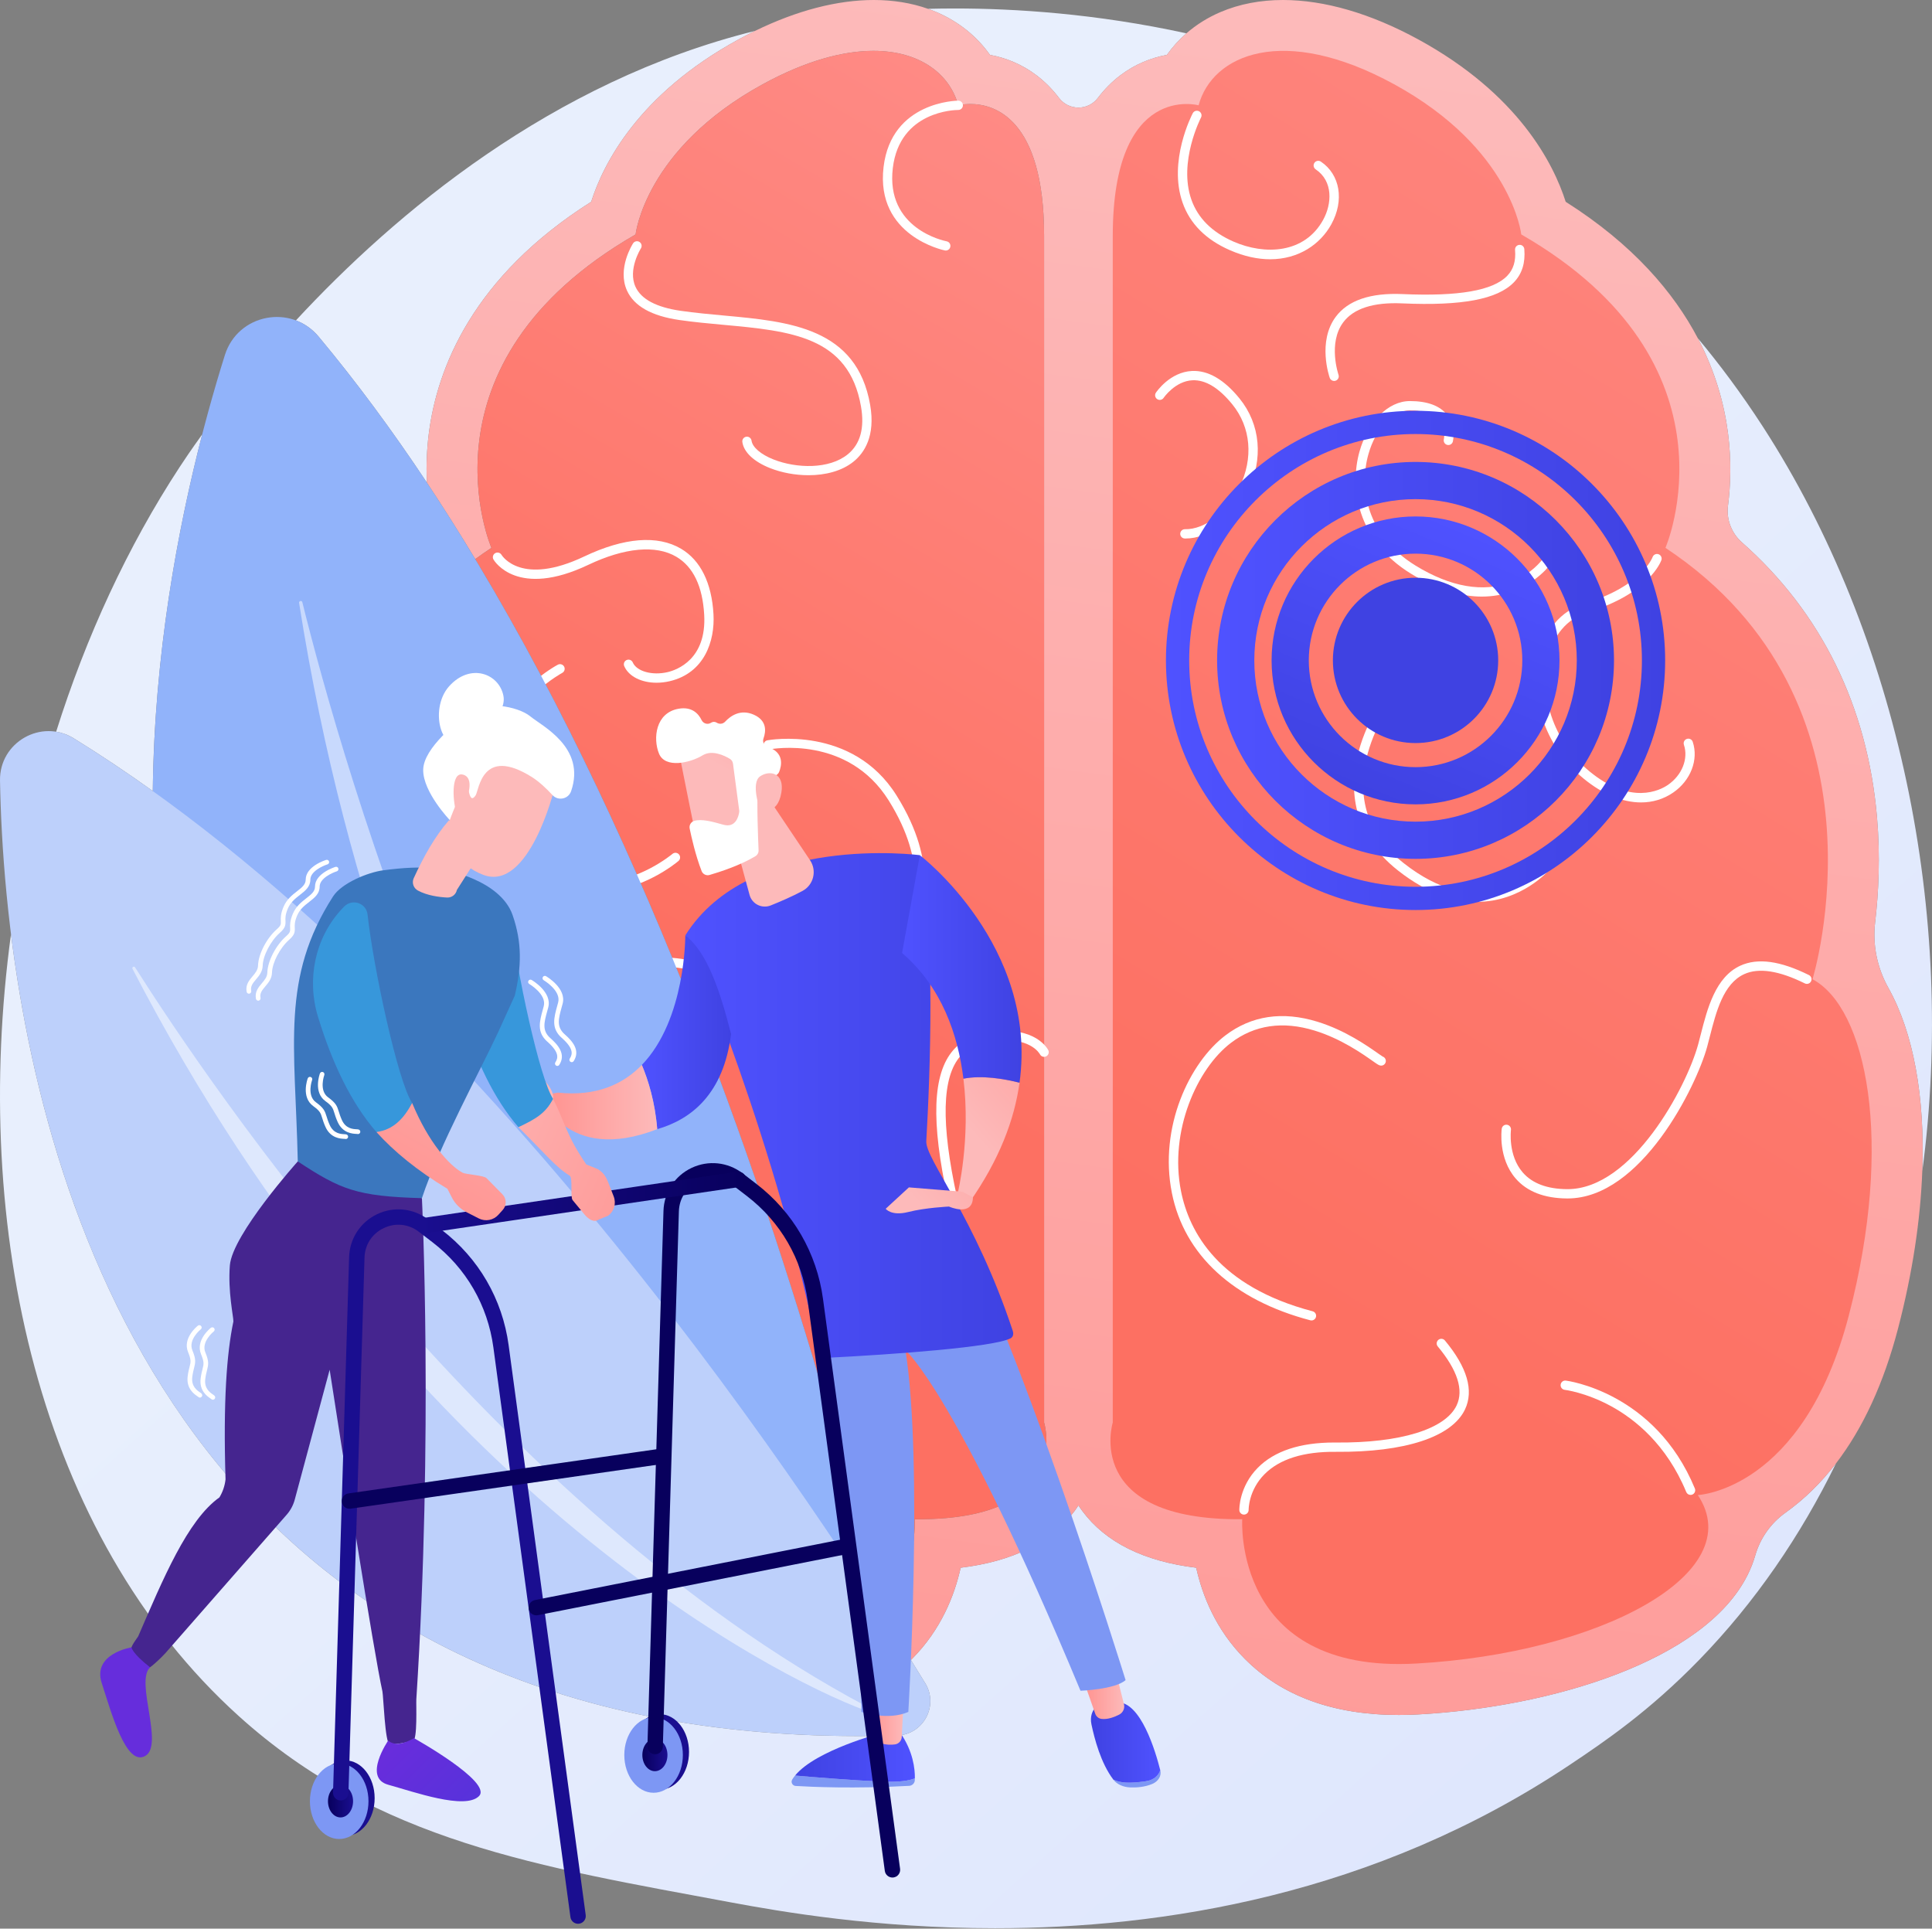
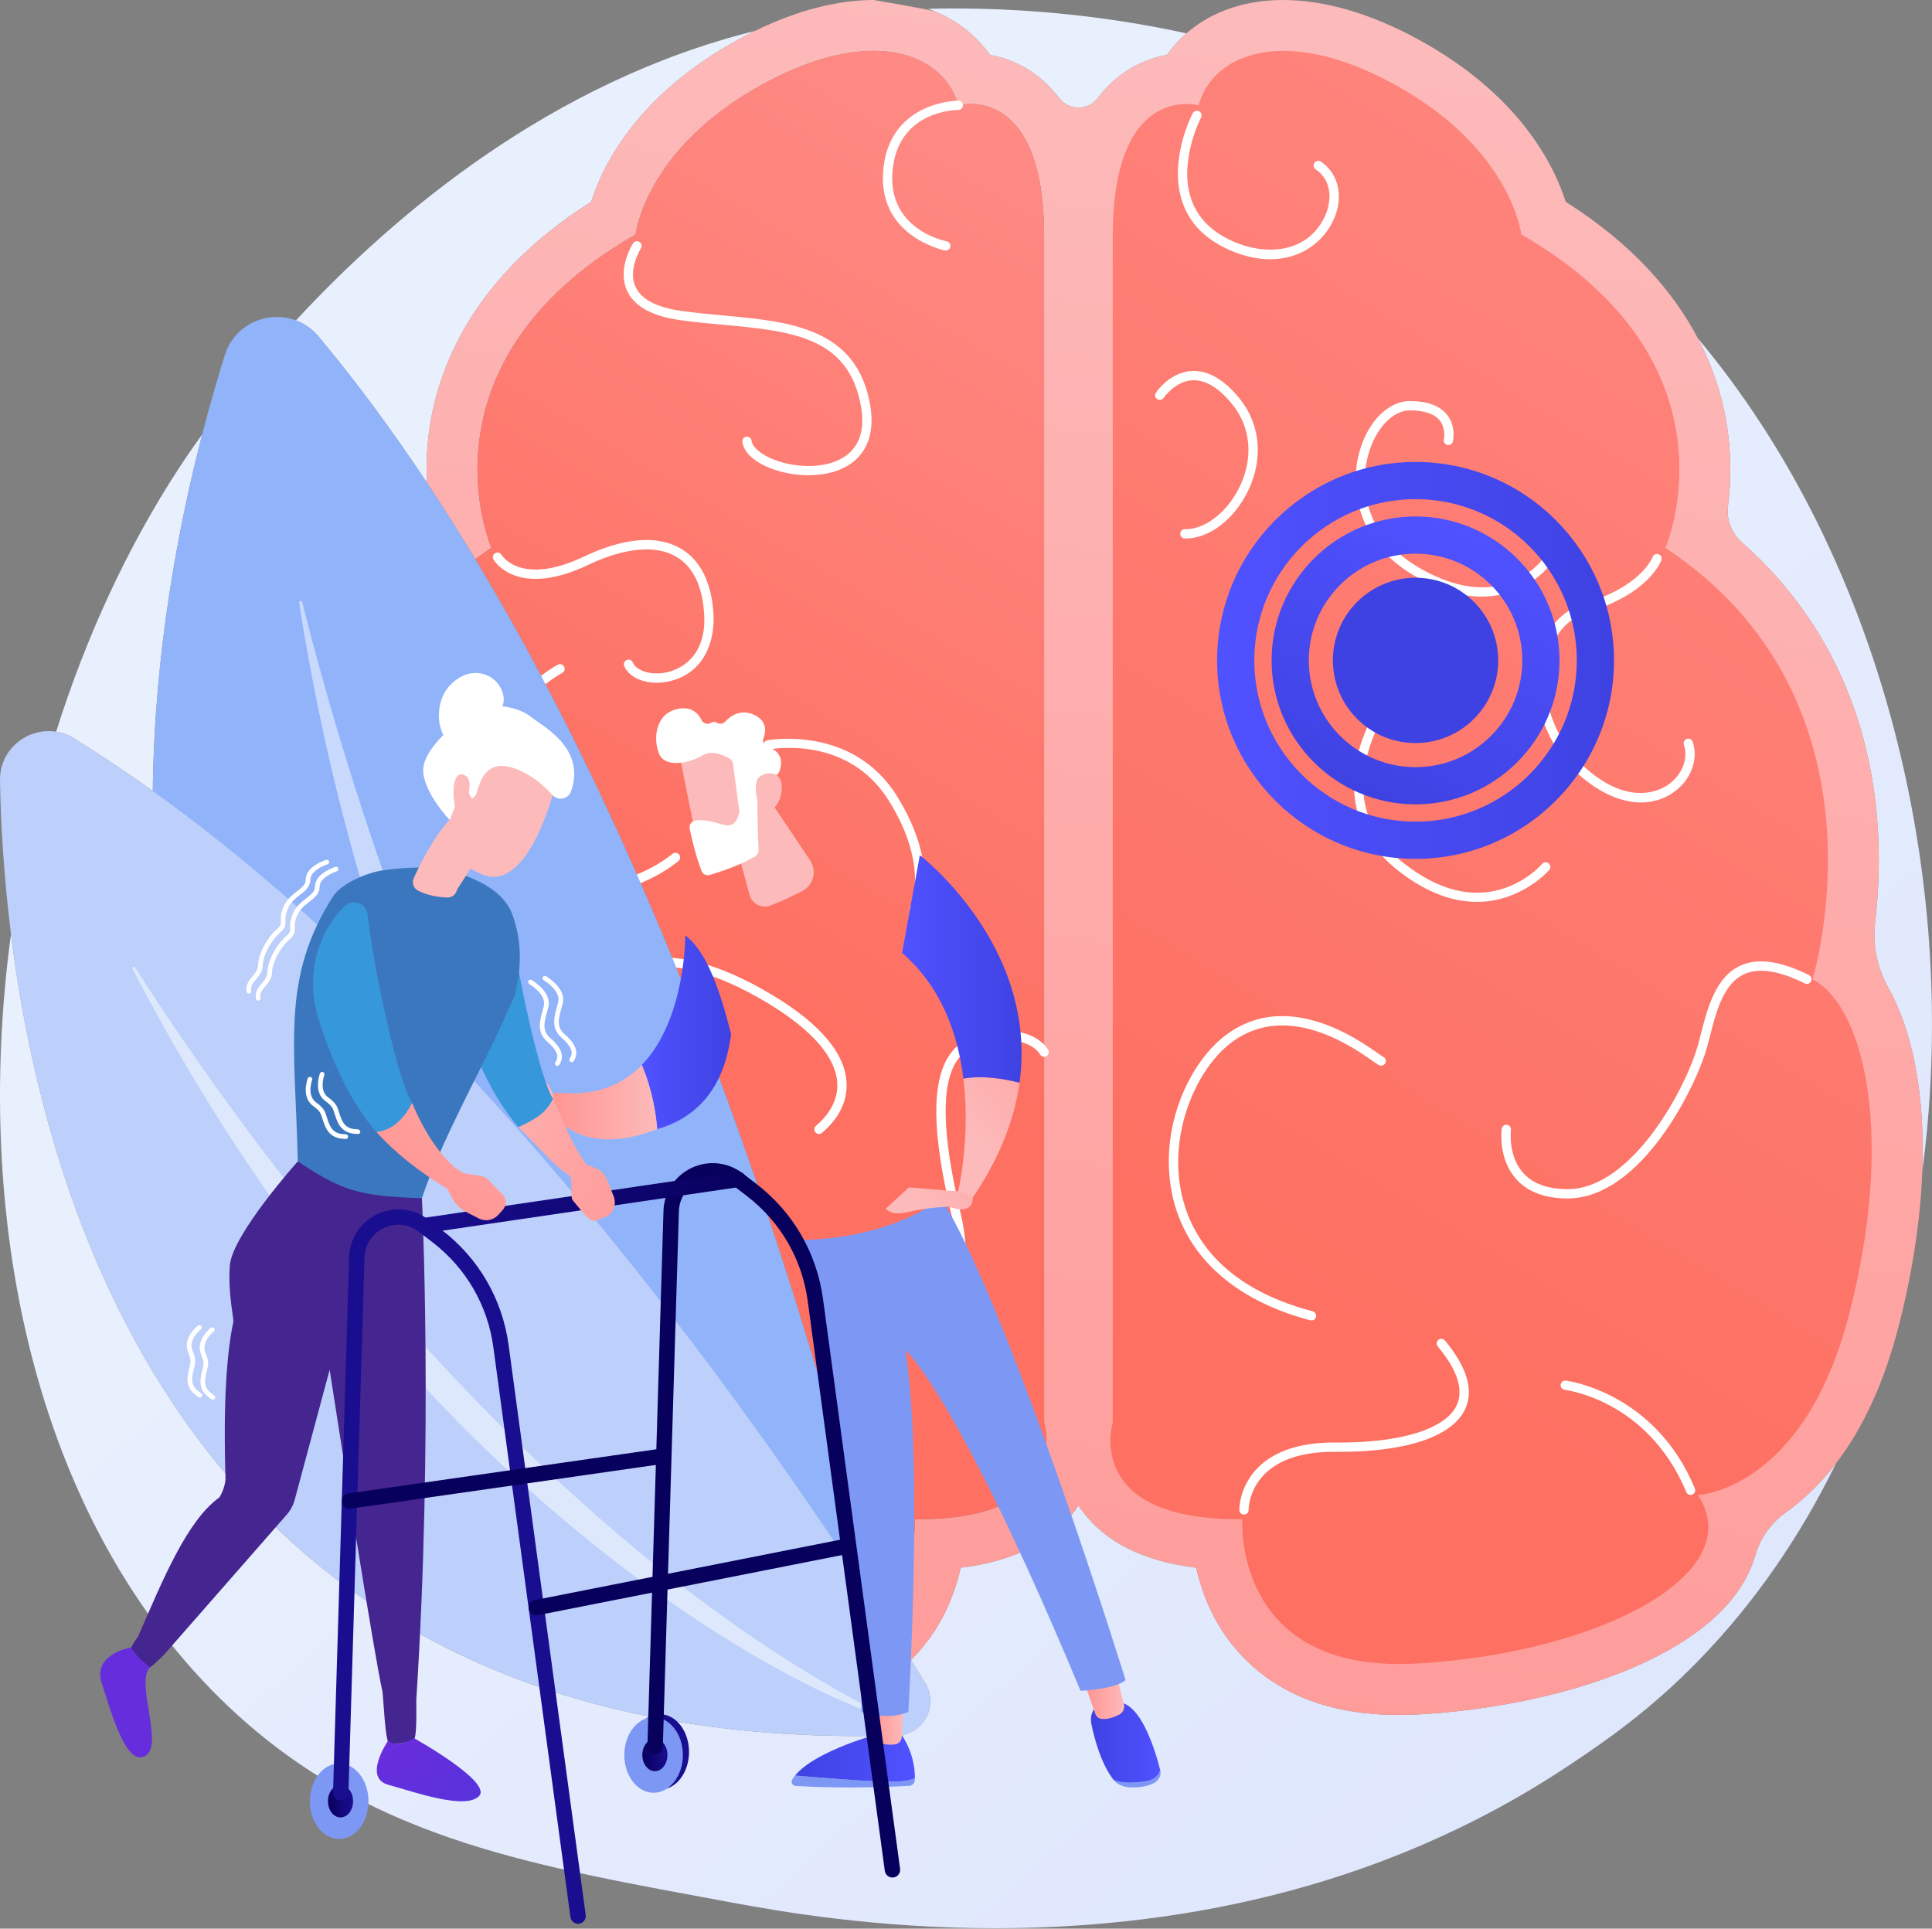
<svg xmlns="http://www.w3.org/2000/svg" width="100%" height="100%" viewBox="0 0 2797 2792" version="1.1" xml:space="preserve" style="fill-rule:evenodd;clip-rule:evenodd;stroke-linejoin:round;stroke-miterlimit:2;">
  <rect x="0" y="0" width="2797" height="2792" fill="#808080" stroke="none" />
  <g transform="matrix(1,0,0,1,-456.515,-479.671)">
    <path d="M1896.95,3271.05C1724.72,3271.05 1586.44,3247.03 1514.8,3233.69C1237.44,3182.07 1003.31,3145.65 802.157,2963.92C511.567,2701.38 414.709,2257.53 472.442,1831.93C527.905,2275.8 762.558,2992.83 1699.39,2992.87C1717.74,2992.87 1736.29,2992.6 1755.19,2992.04C1793.27,2990.91 1815.89,2948.96 1796.03,2916.45C1789.76,2906.19 1782.83,2894.94 1775.26,2882.77C1775.86,2882.18 1776.46,2881.58 1777.06,2880.98C1818.95,2838.76 1838.4,2789.29 1847.29,2749.21C1923.09,2739.96 1978.4,2712.44 2012.2,2667.03C2014.2,2664.34 2016.01,2661.64 2017.79,2658.93C2019.56,2661.64 2021.37,2664.34 2023.37,2667.02C2057.17,2712.44 2112.48,2739.96 2188.28,2749.21C2197.18,2789.29 2216.63,2838.76 2258.52,2880.98C2312.16,2935.04 2387.09,2962.36 2481.55,2962.35C2490.93,2962.35 2500.5,2962.09 2510.26,2961.55C2702.31,2950.94 2924.03,2884.47 2986.44,2759.88C2991.14,2750.5 2994.87,2740.99 2997.63,2731.41C3004.83,2706.36 3020.21,2684.63 3041.42,2669.49C3041.55,2669.39 3041.69,2669.3 3041.82,2669.2C3068.76,2649.9 3093.03,2626.16 3114.55,2598.11C3063.39,2702.75 2997.75,2798.79 2916.97,2882.06C2844.17,2957.1 2779.02,3001.21 2729.15,3034.51C2445.45,3223.95 2137.99,3271.05 1896.95,3271.05ZM3239.44,2175.37C3243.5,2067.02 3226.51,1974.36 3190.47,1910C3174.25,1881.04 3167.29,1847.9 3171.17,1814.94C3176.18,1772.53 3178.85,1719.91 3173.86,1662.29C3159.94,1501.69 3092.82,1365.89 2978.39,1264.88C2963.34,1251.59 2955.62,1231.73 2958.17,1211.82C2961.99,1181.96 2963.26,1146.18 2958.17,1106.66C2952.98,1066.31 2940.58,1018.87 2914.46,969.241C2945.45,1006.45 2977.31,1048.89 3008.35,1096.83C3205.91,1401.95 3289.12,1804.26 3239.44,2175.37ZM677.723,1624.84C640.021,1597.86 601.872,1572.35 563.31,1548.55C555.089,1543.47 546.449,1540.35 537.797,1538.94C581.169,1401.21 641.278,1270.89 716.573,1155.85C722.09,1147.42 733.064,1130.93 749.26,1108.52C714.089,1244.59 679.853,1426.63 677.723,1624.84ZM1074.44,1178.21C1025.14,1103.98 972.913,1033.03 917.796,966.996C908.458,955.809 897.095,948.054 884.926,943.499C1027.9,789.175 1255.17,597.43 1549.61,524.409C1541.6,528.321 1533.55,532.485 1525.47,536.904C1380.71,616.022 1329.95,716.615 1312.37,771.784C1140.57,880.608 1089.48,1012.81 1077.4,1106.66C1074.27,1130.98 1073.55,1153.88 1074.35,1174.86C1074.39,1175.98 1074.42,1177.1 1074.44,1178.21ZM2017.79,635.411C2007.26,635.411 1996.74,630.747 1989.66,621.42C1980.15,608.893 1969.34,597.999 1957.23,588.783C1935.57,572.299 1911.99,563.187 1889.7,559.11C1870.83,532.368 1844.24,510.862 1812.25,497.199C1808.24,495.488 1804.17,493.902 1800.03,492.443C1812.2,492.128 1825.18,491.944 1838.94,491.944C1925.87,491.944 2043.17,499.31 2174.09,527.922C2163.39,537.228 2153.93,547.692 2145.87,559.112C2123.58,563.187 2100.01,572.299 2078.34,588.783C2066.23,597.999 2055.42,608.893 2045.91,621.42C2038.84,630.747 2028.31,635.411 2017.79,635.411Z" style="fill:url(#_Linear1);" />
-     <path d="M2481.55,2962.35C2387.09,2962.36 2312.16,2935.04 2258.52,2880.98C2216.63,2838.76 2197.18,2789.29 2188.28,2749.21C2112.48,2739.96 2057.17,2712.44 2023.37,2667.02C2021.37,2664.34 2019.56,2661.64 2017.79,2658.93C2016.01,2661.64 2014.2,2664.34 2012.2,2667.03C1978.4,2712.44 1923.09,2739.96 1847.29,2749.21C1838.4,2789.29 1818.95,2838.76 1777.06,2880.98C1776.46,2881.58 1775.86,2882.18 1775.26,2882.77C1763.26,2863.48 1749.65,2841.9 1734.52,2818.3C1785.59,2757.38 1780.66,2678.96 1780.66,2678.96C1782.51,2678.98 1784.34,2678.99 1786.15,2678.99C2011.53,2678.98 1968.09,2539.03 1968.09,2539.03L1968.09,821.288C1968.09,650.326 1895.41,630.224 1861.21,630.224C1850.69,630.224 1843.81,632.127 1843.81,632.127C1831.74,587.332 1788.88,553.293 1721.01,553.293C1677.42,553.293 1623.5,567.341 1560.83,601.598C1390.24,694.83 1376.67,819.056 1376.67,819.056C1051.91,1006.15 1167.95,1272.77 1167.95,1272.77C1159.89,1278.1 1152.08,1283.55 1144.54,1289.08C1121.85,1251.43 1098.49,1214.43 1074.44,1178.21C1074.42,1177.1 1074.39,1175.98 1074.35,1174.86C1073.55,1153.88 1074.27,1130.98 1077.4,1106.66C1089.48,1012.81 1140.57,880.608 1312.37,771.784C1329.95,716.615 1380.71,616.022 1525.47,536.904C1533.55,532.485 1541.6,528.321 1549.61,524.409C1610.38,494.742 1668.85,479.671 1721.58,479.671C1749.52,479.671 1775.85,483.905 1800.03,492.443C1804.17,493.902 1808.24,495.488 1812.25,497.199C1844.24,510.862 1870.83,532.368 1889.7,559.11C1911.99,563.187 1935.57,572.299 1957.23,588.783C1969.34,597.999 1980.15,608.893 1989.66,621.42C1996.74,630.747 2007.26,635.411 2017.79,635.411C2028.31,635.411 2038.84,630.747 2045.91,621.42C2055.42,608.893 2066.23,597.999 2078.34,588.783C2100.01,572.299 2123.58,563.187 2145.87,559.112C2153.93,547.692 2163.39,537.228 2174.09,527.922C2188.43,515.433 2204.99,505.029 2223.32,497.199C2250.77,485.476 2281.27,479.672 2313.99,479.672C2373.66,479.672 2440.73,498.981 2510.11,536.904C2654.87,616.022 2705.62,716.615 2723.21,771.784C2821.13,833.814 2879.84,903.45 2914.46,969.241C2940.58,1018.87 2952.98,1066.31 2958.17,1106.66C2963.26,1146.18 2961.99,1181.96 2958.17,1211.82C2955.62,1231.73 2963.34,1251.59 2978.39,1264.88C3092.82,1365.89 3159.94,1501.69 3173.86,1662.29C3178.85,1719.91 3176.18,1772.53 3171.17,1814.94C3167.29,1847.9 3174.25,1881.04 3190.47,1910C3226.51,1974.36 3243.5,2067.02 3239.44,2175.37C3236.8,2245.82 3225.27,2322.91 3204.29,2403.14C3183.69,2481.94 3153.64,2547.15 3114.55,2598.11C3093.03,2626.16 3068.76,2649.9 3041.82,2669.2C3041.69,2669.3 3041.55,2669.39 3041.42,2669.49C3020.21,2684.63 3004.83,2706.36 2997.63,2731.41C2994.87,2740.99 2991.14,2750.5 2986.44,2759.88C2924.03,2884.47 2702.31,2950.94 2510.26,2961.55C2500.5,2962.09 2490.93,2962.35 2481.55,2962.35Z" style="fill:url(#_Linear2);" />
+     <path d="M2481.55,2962.35C2387.09,2962.36 2312.16,2935.04 2258.52,2880.98C2216.63,2838.76 2197.18,2789.29 2188.28,2749.21C2112.48,2739.96 2057.17,2712.44 2023.37,2667.02C2021.37,2664.34 2019.56,2661.64 2017.79,2658.93C2016.01,2661.64 2014.2,2664.34 2012.2,2667.03C1978.4,2712.44 1923.09,2739.96 1847.29,2749.21C1838.4,2789.29 1818.95,2838.76 1777.06,2880.98C1776.46,2881.58 1775.86,2882.18 1775.26,2882.77C1763.26,2863.48 1749.65,2841.9 1734.52,2818.3C1785.59,2757.38 1780.66,2678.96 1780.66,2678.96C1782.51,2678.98 1784.34,2678.99 1786.15,2678.99C2011.53,2678.98 1968.09,2539.03 1968.09,2539.03L1968.09,821.288C1968.09,650.326 1895.41,630.224 1861.21,630.224C1850.69,630.224 1843.81,632.127 1843.81,632.127C1831.74,587.332 1788.88,553.293 1721.01,553.293C1677.42,553.293 1623.5,567.341 1560.83,601.598C1390.24,694.83 1376.67,819.056 1376.67,819.056C1051.91,1006.15 1167.95,1272.77 1167.95,1272.77C1159.89,1278.1 1152.08,1283.55 1144.54,1289.08C1121.85,1251.43 1098.49,1214.43 1074.44,1178.21C1074.42,1177.1 1074.39,1175.98 1074.35,1174.86C1073.55,1153.88 1074.27,1130.98 1077.4,1106.66C1089.48,1012.81 1140.57,880.608 1312.37,771.784C1329.95,716.615 1380.71,616.022 1525.47,536.904C1533.55,532.485 1541.6,528.321 1549.61,524.409C1610.38,494.742 1668.85,479.671 1721.58,479.671C1804.17,493.902 1808.24,495.488 1812.25,497.199C1844.24,510.862 1870.83,532.368 1889.7,559.11C1911.99,563.187 1935.57,572.299 1957.23,588.783C1969.34,597.999 1980.15,608.893 1989.66,621.42C1996.74,630.747 2007.26,635.411 2017.79,635.411C2028.31,635.411 2038.84,630.747 2045.91,621.42C2055.42,608.893 2066.23,597.999 2078.34,588.783C2100.01,572.299 2123.58,563.187 2145.87,559.112C2153.93,547.692 2163.39,537.228 2174.09,527.922C2188.43,515.433 2204.99,505.029 2223.32,497.199C2250.77,485.476 2281.27,479.672 2313.99,479.672C2373.66,479.672 2440.73,498.981 2510.11,536.904C2654.87,616.022 2705.62,716.615 2723.21,771.784C2821.13,833.814 2879.84,903.45 2914.46,969.241C2940.58,1018.87 2952.98,1066.31 2958.17,1106.66C2963.26,1146.18 2961.99,1181.96 2958.17,1211.82C2955.62,1231.73 2963.34,1251.59 2978.39,1264.88C3092.82,1365.89 3159.94,1501.69 3173.86,1662.29C3178.85,1719.91 3176.18,1772.53 3171.17,1814.94C3167.29,1847.9 3174.25,1881.04 3190.47,1910C3226.51,1974.36 3243.5,2067.02 3239.44,2175.37C3236.8,2245.82 3225.27,2322.91 3204.29,2403.14C3183.69,2481.94 3153.64,2547.15 3114.55,2598.11C3093.03,2626.16 3068.76,2649.9 3041.82,2669.2C3041.69,2669.3 3041.55,2669.39 3041.42,2669.49C3020.21,2684.63 3004.83,2706.36 2997.63,2731.41C2994.87,2740.99 2991.14,2750.5 2986.44,2759.88C2924.03,2884.47 2702.31,2950.94 2510.26,2961.55C2500.5,2962.09 2490.93,2962.35 2481.55,2962.35Z" style="fill:url(#_Linear2);" />
    <path d="M1734.52,2818.3C1734.37,2818.07 1734.23,2817.85 1734.08,2817.62C1665.31,2530.01 1477.58,1841.56 1144.54,1289.08C1152.08,1283.55 1159.89,1278.1 1167.95,1272.77C1167.95,1272.77 1051.91,1006.15 1376.67,819.056C1376.67,819.056 1390.24,694.83 1560.83,601.598C1623.5,567.341 1677.42,553.293 1721.01,553.293C1788.88,553.293 1831.74,587.332 1843.81,632.127C1843.81,632.127 1850.69,630.224 1861.21,630.224C1895.41,630.224 1968.09,650.326 1968.09,821.288L1968.09,2539.03C1968.09,2539.03 2011.53,2678.98 1786.15,2678.99C1784.34,2678.99 1782.51,2678.98 1780.66,2678.96C1780.66,2678.96 1785.59,2757.38 1734.52,2818.3Z" style="fill:url(#_Linear3);" />
    <path d="M2067.49,821.288L2067.49,2539.03C2067.49,2539.03 2023.33,2681.25 2254.92,2678.96C2254.92,2678.96 2240.81,2902.58 2506.2,2887.93C2771.58,2873.28 2990.14,2757.76 2914.48,2643.99C2914.48,2643.99 3066.72,2637.9 3132.96,2384.49C3199.2,2131.09 3158.44,1938.71 3080.52,1897.27C3080.52,1897.27 3204.51,1495.79 2867.62,1272.77C2867.62,1272.77 2983.67,1006.15 2658.9,819.057C2658.9,819.057 2645.33,694.83 2474.75,601.598C2314.47,513.996 2211.59,558.566 2191.76,632.127C2191.76,632.127 2067.49,597.741 2067.49,821.288Z" style="fill:url(#_Linear4);" />
    <path d="M1825.72,842.355C1825.3,842.355 1824.87,842.316 1824.44,842.234C1823.43,842.04 1723.64,821.633 1735.7,721.271C1747.11,626.312 1842.22,625.395 1843.84,625.395L1843.85,625.395C1847.57,625.415 1850.57,628.445 1850.55,632.163C1850.53,635.868 1847.52,638.859 1843.81,638.859L1843.74,638.859C1839.7,638.859 1759.03,639.957 1749.07,722.874C1738.49,810.933 1823.37,828.315 1826.98,829.013C1830.64,829.716 1833.03,833.247 1832.32,836.896C1831.7,840.117 1828.88,842.355 1825.72,842.355Z" style="fill:white;fill-rule:nonzero;" />
    <path d="M1627.02,1167.62C1607.54,1167.63 1587.93,1163.83 1571.64,1157.43C1548.01,1148.15 1533.28,1134.32 1531.22,1119.49C1530.71,1115.81 1533.28,1112.41 1536.96,1111.89C1540.63,1111.38 1544.04,1113.95 1544.55,1117.63C1545.89,1127.22 1558.15,1137.66 1576.56,1144.9C1609.45,1157.82 1656.89,1159.35 1683.93,1137.3C1701.99,1122.56 1708.41,1099.31 1703,1068.16C1685.36,966.57 1601.14,958.839 1503.63,949.888C1482.69,947.965 1461.05,945.979 1439.97,942.932C1399.94,937.143 1374.46,922.837 1364.26,900.411C1349.79,868.624 1372.07,833.457 1373.02,831.975C1375.04,828.852 1379.2,827.944 1382.33,829.966C1385.45,831.978 1386.35,836.14 1384.34,839.263C1384.15,839.564 1365.08,869.84 1376.54,894.889C1384.74,912.841 1406.74,924.523 1441.9,929.605C1462.63,932.604 1484.1,934.572 1504.86,936.479C1599.25,945.145 1696.86,954.105 1716.27,1065.86C1724.12,1111.06 1707.64,1135.33 1692.44,1147.73C1675.24,1161.76 1651.23,1167.62 1627.02,1167.62Z" style="fill:white;fill-rule:nonzero;" />
    <path d="M1407.05,1468.03C1385.34,1468.03 1366.73,1459.03 1360.23,1444C1358.76,1440.59 1360.33,1436.62 1363.74,1435.15C1367.15,1433.67 1371.11,1435.24 1372.59,1438.65C1378.2,1451.63 1400.86,1457.91 1423.1,1452.66C1436.43,1449.51 1479.65,1434.2 1476,1369.62C1473.68,1328.41 1460.13,1300.18 1435.73,1285.71C1406.18,1268.19 1360.84,1272.34 1308.07,1297.42C1205.62,1346.14 1172.34,1292.05 1170.97,1289.71C1169.08,1286.51 1170.16,1282.38 1173.36,1280.5C1176.56,1278.63 1180.66,1279.69 1182.55,1282.85C1183.74,1284.8 1211.71,1328.33 1302.3,1285.26C1360.06,1257.8 1408.57,1253.95 1442.6,1274.13C1470.69,1290.79 1486.89,1323.55 1489.44,1368.86C1491.65,1407.95 1476.19,1453.94 1426.2,1465.77C1419.7,1467.3 1413.25,1468.03 1407.05,1468.03Z" style="fill:white;fill-rule:nonzero;" />
    <path d="M1323.8,1770.38C1317.05,1770.38 1310.15,1769.88 1303.17,1768.76C1261.45,1762.12 1225.75,1735.04 1197.04,1688.3C1168.28,1641.47 1159.61,1596.1 1171.26,1553.45C1190.96,1481.34 1261.14,1443.5 1264.12,1441.93C1267.4,1440.18 1271.47,1441.44 1273.22,1444.72C1274.96,1448.01 1273.71,1452.08 1270.42,1453.82C1269.74,1454.19 1202.32,1490.66 1184.22,1557.09C1173.63,1595.99 1181.8,1637.76 1208.51,1681.25C1235.07,1724.5 1267.63,1749.46 1305.29,1755.47C1311.44,1756.45 1317.54,1756.89 1323.54,1756.89C1380.94,1756.9 1429.49,1716.28 1430.03,1715.83C1432.87,1713.42 1437.11,1713.77 1439.52,1716.6C1441.92,1719.44 1441.58,1723.68 1438.74,1726.09C1436.4,1728.08 1385.79,1770.38 1323.8,1770.38Z" style="fill:white;fill-rule:nonzero;" />
    <path d="M1780.48,1801.95C1779.45,1801.95 1778.41,1801.71 1777.44,1801.22C1774.12,1799.54 1772.8,1795.49 1774.48,1792.17C1774.75,1791.62 1802.43,1733.25 1743.08,1638.43C1683.92,1543.91 1574.64,1563.71 1570.01,1564.6C1566.32,1565.3 1562.83,1562.92 1562.12,1559.27C1561.42,1555.62 1563.8,1552.09 1567.45,1551.38C1568.67,1551.15 1690.37,1528.82 1754.5,1631.29C1818.21,1733.08 1787.81,1795.65 1786.49,1798.26C1785.3,1800.6 1782.93,1801.95 1780.48,1801.95Z" style="fill:white;fill-rule:nonzero;" />
    <path d="M1642.22,2121.33C1640.31,2121.33 1638.42,2120.52 1637.09,2118.96C1634.68,2116.13 1635.01,2111.89 1637.84,2109.47C1653.37,2096.23 1671.28,2074.24 1668.43,2044.71C1664.67,2005.66 1625.13,1963.83 1554.08,1923.73C1476.6,1880 1412.95,1868.42 1364.89,1889.3C1309.73,1913.28 1294.78,1972.87 1294.63,1973.47C1293.76,1977.08 1290.11,1979.3 1286.51,1978.44C1282.89,1977.57 1280.67,1973.93 1281.54,1970.31C1282.2,1967.6 1298.28,1903.58 1359.52,1876.95C1411.66,1854.28 1479.35,1866.09 1560.7,1912C1636.82,1954.96 1677.57,1999.18 1681.84,2043.41C1685.24,2078.72 1664.55,2104.4 1646.58,2119.72C1645.31,2120.8 1643.76,2121.33 1642.22,2121.33Z" style="fill:white;fill-rule:nonzero;" />
    <path d="M1735.28,2431.38C1693.35,2431.38 1652.56,2409.69 1630.12,2372.11C1628.22,2368.91 1629.26,2364.78 1632.46,2362.87C1635.65,2360.97 1639.78,2362.01 1641.69,2365.2C1668.85,2410.71 1726.28,2430.02 1775.28,2410.14C1796.57,2401.49 1863.73,2363.49 1833.79,2237.5C1805.58,2118.79 1804.77,2045.48 1831.22,2006.81C1843.99,1988.15 1863.47,1977.23 1890.77,1973.45C1955.61,1964.48 1973.39,1998.41 1974.11,1999.87C1975.77,2003.19 1974.42,2007.24 1971.1,2008.9C1967.78,2010.56 1963.77,2009.22 1962.1,2005.94C1961.41,2004.67 1947.04,1979.22 1892.62,1986.79C1868.97,1990.07 1852.99,1998.84 1842.34,2014.42C1818.51,2049.25 1820,2121.2 1846.89,2234.39C1879.3,2370.81 1804.15,2412.95 1780.34,2422.61C1765.72,2428.55 1750.42,2431.38 1735.28,2431.38Z" style="fill:white;fill-rule:nonzero;" />
    <path d="M1302.58,2234.09C1208.07,2234.09 1162.13,2108.96 1124.37,2006.11C1114.5,1979.22 1105.17,1953.82 1095.64,1932.29C1080.33,1897.74 1060.99,1877.76 1038.15,1872.93C1005.19,1865.95 975.252,1892.75 974.953,1893.02C972.198,1895.52 967.941,1895.31 965.443,1892.56C962.941,1889.81 963.148,1885.55 965.899,1883.05C967.326,1881.75 1001.3,1851.41 1040.93,1859.76C1068.25,1865.53 1090.79,1888.1 1107.95,1926.84C1117.66,1948.76 1127.06,1974.37 1137.01,2001.47C1179.74,2117.86 1228.16,2249.8 1337.3,2214.79C1378.15,2201.69 1402.38,2182.38 1409.33,2157.39C1420.54,2117.02 1383.21,2073.7 1382.83,2073.26C1380.39,2070.47 1380.67,2066.22 1383.46,2063.77C1386.26,2061.32 1390.51,2061.6 1392.96,2064.39C1394.7,2066.37 1435.44,2113.53 1422.31,2160.93C1414.1,2190.59 1386.89,2213.03 1341.41,2227.61C1327.62,2232.04 1314.7,2234.09 1302.58,2234.09Z" style="fill:white;fill-rule:nonzero;" />
    <path d="M1131.65,2640.8C1130.51,2640.8 1129.36,2640.52 1128.3,2639.91C1125.08,2638.05 1123.97,2633.93 1125.83,2630.71C1203.56,2495.76 1317.55,2454.13 1322.36,2452.42C1325.86,2451.18 1329.71,2453.01 1330.95,2456.51C1332.2,2460.01 1330.37,2463.86 1326.87,2465.11C1325.73,2465.51 1212.62,2507 1137.5,2637.43C1136.25,2639.59 1133.99,2640.8 1131.65,2640.8Z" style="fill:white;fill-rule:nonzero;" />
    <path d="M1769.99,2672.28C1768.29,2672.28 1766.59,2671.64 1765.28,2670.36C1715.42,2621.64 1662.46,2629.32 1611.26,2636.75C1565.31,2643.42 1517.8,2650.31 1478.09,2612.59C1448.13,2584.14 1433.54,2552.84 1434.7,2519.57C1436.83,2459.08 1490.1,2414.48 1492.36,2412.61C1495.23,2410.25 1499.47,2410.66 1501.83,2413.52C1504.2,2416.38 1503.79,2420.63 1500.93,2423C1500.42,2423.42 1450.02,2465.73 1448.16,2520.12C1447.16,2549.34 1460.35,2577.17 1487.36,2602.83C1522.34,2636.05 1562.64,2630.2 1609.33,2623.42C1661.24,2615.9 1720.07,2607.36 1774.69,2660.73C1777.35,2663.33 1777.4,2667.59 1774.8,2670.25C1773.48,2671.6 1771.73,2672.28 1769.99,2672.28Z" style="fill:white;fill-rule:nonzero;" />
    <path d="M2295.32,854.988C2277.59,854.988 2258.01,850.991 2236.96,841.794C2202.28,826.64 2179.27,803.521 2168.58,773.08C2147.48,712.983 2181.84,646.384 2183.31,643.576C2185.04,640.289 2189.1,639.021 2192.4,640.746C2195.69,642.469 2196.96,646.538 2195.24,649.832C2194.9,650.467 2162.13,714.17 2181.31,768.682C2190.72,795.424 2211.26,815.87 2242.35,829.453C2287.47,849.17 2345.09,847.063 2372.09,797.909C2384.8,774.773 2386.82,742.022 2361.23,724.791C2358.15,722.714 2357.33,718.528 2359.4,715.445C2361.48,712.365 2365.66,711.543 2368.75,713.621C2396.69,732.434 2402.91,769.761 2383.89,804.392C2368.18,832.983 2336.89,854.988 2295.32,854.988Z" style="fill:white;fill-rule:nonzero;" />
-     <path d="M2387.95,1031.17C2385.17,1031.17 2382.57,1029.43 2381.6,1026.65C2380.85,1024.52 2363.69,974.118 2390.28,938.333C2408.04,914.444 2440.56,903.373 2486.94,905.398C2568.34,908.968 2617.96,900.336 2638.53,878.995C2647.6,869.584 2651.21,857.638 2649.9,841.399C2649.59,837.694 2652.36,834.446 2656.06,834.147C2659.74,833.766 2663.02,836.606 2663.31,840.314C2664.94,860.406 2660.01,876.115 2648.22,888.341C2624.5,912.955 2573.1,922.666 2486.34,918.85C2444.7,917.009 2416.02,926.278 2401.09,946.367C2378.71,976.481 2394.15,1021.76 2394.3,1022.21C2395.53,1025.72 2393.68,1029.56 2390.17,1030.79C2389.44,1031.04 2388.69,1031.17 2387.95,1031.17Z" style="fill:white;fill-rule:nonzero;" />
    <path d="M2172.95,1259.24C2172.55,1259.24 2172.16,1259.24 2171.77,1259.23C2168.05,1259.16 2165.1,1256.09 2165.16,1252.38C2165.23,1248.7 2168.23,1245.77 2171.89,1245.77L2172.02,1245.77C2200.77,1246.43 2233.25,1221.26 2250.98,1184.89C2271.4,1143 2267.51,1098.2 2240.57,1065.05C2221.06,1041.05 2201.73,1029.37 2182.97,1030.16C2157.76,1031.3 2141.3,1055.38 2141.14,1055.62C2139.07,1058.71 2134.89,1059.53 2131.81,1057.47C2128.72,1055.41 2127.88,1051.24 2129.94,1048.15C2130.75,1046.93 2150.18,1018.24 2182.23,1016.71C2205.45,1015.62 2228.63,1029.01 2251.02,1056.56C2281.35,1093.89 2285.86,1144.06 2263.09,1190.78C2243.05,1231.89 2206.96,1259.24 2172.95,1259.24Z" style="fill:white;fill-rule:nonzero;" />
    <path d="M2601.79,1343.32C2573.53,1343.32 2539.27,1334.74 2499.1,1310.11C2420.86,1262.12 2410.13,1184.89 2424.7,1133.34C2437.06,1089.63 2466.37,1060.28 2497.66,1060.28L2497.7,1060.28C2522.99,1060.3 2541.11,1067.02 2551.55,1080.25C2564.85,1097.11 2560.1,1117.88 2559.89,1118.76C2559.03,1122.38 2555.39,1124.6 2551.78,1123.74C2548.17,1122.88 2545.94,1119.27 2546.79,1115.66C2546.83,1115.49 2550.18,1100.14 2540.89,1088.48C2533.11,1078.72 2518.58,1073.76 2497.69,1073.74L2497.66,1073.74C2472.86,1073.74 2448.19,1099.75 2437.66,1137C2423.72,1186.29 2434.4,1254.63 2506.14,1298.63C2556.53,1329.54 2604.19,1337.77 2643.94,1322.44C2673.68,1310.97 2688.67,1290.54 2688.81,1290.34C2691,1287.33 2695.2,1286.65 2698.22,1288.82C2701.23,1290.99 2701.91,1295.21 2699.73,1298.22C2699.26,1298.87 2666.11,1343.31 2601.79,1343.32Z" style="fill:white;fill-rule:nonzero;" />
    <path d="M2594.63,1785.25C2562.33,1785.25 2523.77,1773.91 2480.61,1739.99C2412.77,1686.66 2411,1621.04 2421.46,1575.39C2432.64,1526.59 2459.24,1490.8 2460.37,1489.3C2462.6,1486.33 2466.81,1485.73 2469.79,1487.96C2472.76,1490.19 2473.36,1494.41 2471.13,1497.38C2470.87,1497.73 2444.95,1532.69 2434.49,1578.79C2420.72,1639.51 2439.03,1690.18 2488.94,1729.41C2539.28,1768.98 2588.3,1781.11 2634.61,1765.45C2669.06,1753.81 2688.93,1730.59 2689.13,1730.36C2691.53,1727.51 2695.77,1727.15 2698.61,1729.55C2701.46,1731.95 2701.82,1736.2 2699.42,1739.04C2698.83,1739.73 2659.32,1785.24 2594.63,1785.25Z" style="fill:white;fill-rule:nonzero;" />
    <path d="M2832.28,1641.31C2805.75,1641.31 2776.79,1629.58 2749,1606.67C2689.35,1557.49 2672.92,1484.5 2683.11,1433.98C2691.37,1393.02 2716.24,1363.49 2751.35,1352.96C2833.15,1328.42 2848.88,1286.53 2849.02,1286.11C2850.27,1282.6 2854.12,1280.78 2857.62,1282.01C2861.12,1283.26 2862.96,1287.11 2861.71,1290.61C2861.01,1292.59 2843.49,1339.37 2755.22,1365.85C2725.02,1374.91 2703.55,1400.71 2696.31,1436.63C2686.91,1483.22 2702.21,1550.65 2757.57,1596.28C2817.59,1645.76 2859.74,1623.83 2871.23,1615.92C2891.61,1601.9 2901.12,1578.03 2894.36,1557.87C2893.18,1554.34 2895.08,1550.53 2898.6,1549.34C2902.12,1548.17 2905.94,1550.06 2907.13,1553.59C2915.78,1579.42 2904.16,1609.61 2878.86,1627.01C2864.93,1636.59 2849.09,1641.31 2832.28,1641.31Z" style="fill:white;fill-rule:nonzero;" />
    <path d="M2725.86,2214.63C2725.65,2214.63 2725.43,2214.62 2725.22,2214.62C2692.3,2214.42 2667.27,2204.72 2650.84,2185.8C2625.19,2156.26 2630.37,2115.42 2630.61,2113.69C2631.11,2110 2634.51,2107.4 2638.18,2107.92C2641.86,2108.42 2644.45,2111.81 2643.95,2115.49C2643.9,2115.85 2639.4,2152.18 2661.08,2177.05C2674.86,2192.87 2696.47,2200.98 2725.3,2201.16L2725.85,2201.16C2819.68,2201.16 2898.02,2053.53 2914.93,1991.79C2916.24,1987 2917.53,1981.96 2918.85,1976.76C2928.25,1939.98 2939.95,1894.19 2975.98,1877.66C3001.18,1866.12 3033.69,1870.56 3075.38,1891.24C3078.71,1892.89 3080.07,1896.93 3078.42,1900.26C3076.77,1903.59 3072.73,1904.96 3069.4,1903.3C3032.1,1884.8 3002.55,1880.29 2981.6,1889.9C2951.4,1903.75 2941.04,1944.31 2931.9,1980.1C2930.55,1985.37 2929.25,1990.49 2927.91,1995.35C2912.49,2051.66 2832.88,2214.62 2725.86,2214.63Z" style="fill:white;fill-rule:nonzero;" />
    <path d="M2355.16,2391.23C2354.6,2391.23 2354.02,2391.16 2353.45,2391C2242.09,2361.76 2170.92,2296.27 2153.06,2206.6C2134.06,2111.21 2178.74,2017.96 2230.44,1978.67C2268.27,1949.9 2313.15,1943.2 2363.81,1958.78C2403.88,1971.09 2436.1,1993.77 2451.58,2004.67C2454.3,2006.58 2457.09,2008.55 2458.18,2009.18C2461.11,2010.14 2463.09,2013.03 2462.79,2016.22C2462.43,2019.92 2459.14,2022.64 2455.44,2022.28C2452.85,2022.03 2451.12,2020.81 2443.83,2015.68C2428.92,2005.18 2397.88,1983.33 2359.86,1971.65C2313.57,1957.42 2272.77,1963.39 2238.58,1989.38C2189.46,2026.73 2148.98,2117.2 2166.27,2203.97C2178.15,2263.64 2220.87,2342.26 2356.87,2377.98C2360.47,2378.92 2362.62,2382.61 2361.67,2386.2C2360.88,2389.23 2358.15,2391.22 2355.16,2391.23Z" style="fill:white;fill-rule:nonzero;" />
    <path d="M2257.45,2672.28C2253.8,2672.28 2250.8,2669.35 2250.73,2665.68C2250.7,2664.32 2250.37,2631.88 2277.48,2604.48C2301.48,2580.22 2338.69,2567.93 2388.11,2567.93C2389.02,2567.93 2389.93,2567.94 2390.86,2567.95C2483.63,2568.74 2548.91,2548.72 2565.27,2514.26C2575.82,2492.03 2566.64,2463.29 2537.99,2428.82C2535.61,2425.97 2536,2421.72 2538.86,2419.34C2541.71,2416.97 2545.96,2417.35 2548.34,2420.22C2580.64,2459.07 2590.43,2492.65 2577.43,2520.03C2558.49,2559.95 2490.58,2582.24 2390.73,2581.41C2343.68,2580.84 2308.83,2591.93 2287.06,2613.94C2263.9,2637.35 2264.18,2665.14 2264.19,2665.41C2264.26,2669.13 2261.31,2672.2 2257.59,2672.28L2257.45,2672.28Z" style="fill:white;fill-rule:nonzero;" />
    <path d="M2903.98,2643.79C2901.33,2643.79 2898.82,2642.22 2897.75,2639.63C2869.18,2570.47 2822.96,2533.96 2789.21,2515.5C2752.49,2495.42 2722.1,2491.7 2721.8,2491.67C2718.11,2491.24 2715.46,2487.9 2715.89,2484.21C2716.31,2480.52 2719.62,2477.86 2723.33,2478.29C2724.61,2478.44 2852.37,2494.52 2910.2,2634.49C2911.62,2637.92 2909.98,2641.86 2906.54,2643.28C2905.7,2643.63 2904.83,2643.79 2903.98,2643.79Z" style="fill:white;fill-rule:nonzero;" />
    <path d="M2625.5,1435.71C2625.5,1501.8 2571.92,1555.37 2505.83,1555.37C2439.74,1555.37 2386.17,1501.8 2386.17,1435.71C2386.17,1369.62 2439.74,1316.04 2505.83,1316.04C2571.92,1316.04 2625.5,1369.62 2625.5,1435.71Z" style="fill:url(#_Linear5);" />
    <path d="M2505.83,1281.16C2420.62,1281.16 2351.29,1350.49 2351.29,1435.71C2351.29,1520.92 2420.62,1590.25 2505.83,1590.25C2591.05,1590.25 2660.38,1520.92 2660.38,1435.71C2660.38,1350.49 2591.05,1281.16 2505.83,1281.16ZM2505.83,1644.11C2390.92,1644.11 2297.43,1550.62 2297.43,1435.71C2297.43,1320.79 2390.92,1227.3 2505.83,1227.3C2620.75,1227.3 2714.23,1320.79 2714.23,1435.71C2714.23,1550.62 2620.75,1644.11 2505.83,1644.11Z" style="fill:url(#_Linear6);" />
    <path d="M2505.83,1202.26C2377.11,1202.26 2272.39,1306.99 2272.39,1435.71C2272.39,1564.43 2377.11,1669.15 2505.83,1669.15C2634.56,1669.15 2739.28,1564.43 2739.28,1435.71C2739.28,1306.99 2634.56,1202.26 2505.83,1202.26ZM2505.83,1723.01C2347.41,1723.01 2218.53,1594.13 2218.53,1435.71C2218.53,1277.29 2347.41,1148.4 2505.83,1148.4C2664.25,1148.4 2793.14,1277.29 2793.14,1435.71C2793.14,1594.13 2664.25,1723.01 2505.83,1723.01Z" style="fill:url(#_Linear7);" />
-     <path d="M2505.83,1108C2325.13,1108 2178.13,1255.01 2178.13,1435.71C2178.13,1616.4 2325.13,1763.41 2505.83,1763.41C2686.53,1763.41 2833.54,1616.4 2833.54,1435.71C2833.54,1255.01 2686.53,1108 2505.83,1108ZM2505.83,1797.07C2306.57,1797.07 2144.47,1634.97 2144.47,1435.71C2144.47,1236.45 2306.57,1074.34 2505.83,1074.34C2705.09,1074.34 2867.2,1236.45 2867.2,1435.71C2867.2,1634.97 2705.09,1797.07 2505.83,1797.07Z" style="fill:url(#_Linear8);" />
    <path d="M1764.57,2953.75C1764.57,2953.75 1512.29,1679.29 917.796,966.996C877.831,919.115 800.786,934.126 782.093,993.627C657.092,1391.49 400.572,2602.87 1764.57,2953.75Z" style="fill:rgb(145,179,250);fill-rule:nonzero;" />
    <path d="M1116.33,2015.98C1090.67,1988.74 1064.5,1961.72 1037.92,1935.08C976.333,1764.93 923.97,1570.99 889.52,1352.49C889.244,1350.74 890.629,1349.68 891.979,1349.68C892.95,1349.68 893.903,1350.23 894.21,1351.46C921.494,1461.61 992.217,1721.72 1116.33,2015.98Z" style="fill:rgb(200,217,253);fill-rule:nonzero;" />
    <path d="M1796.03,2916.45C1651.17,2679.36 1153.21,1912.67 563.31,1548.55C516.242,1519.5 455.545,1554.32 456.527,1609.62C462.972,1972.56 582.412,3026.61 1755.19,2992.04C1793.27,2990.91 1815.89,2948.96 1796.03,2916.45Z" style="fill:rgb(189,208,251);fill-rule:nonzero;" />
    <path d="M1709.23,2955.51C1708.86,2955.51 1708.47,2955.44 1708.06,2955.29C1575.22,2906.11 1036.74,2631.01 648.373,1882.24C647.507,1880.57 648.914,1879.06 650.34,1879.06C650.968,1879.06 651.6,1879.35 652.043,1880.05C758.924,2048.68 1174.26,2664.26 1710.57,2949.72C1713.57,2951.32 1712.11,2955.51 1709.23,2955.51Z" style="fill:rgb(222,232,253);fill-rule:nonzero;" />
    <path d="M1607.58,3050.04C1638.15,3052.68 1691.21,3056.98 1733.04,3058.82C1758.18,3059.92 1772.66,3057.46 1780.99,3054.12C1780.98,3055.06 1780.95,3055.95 1780.92,3056.78C1780.72,3061.18 1777.14,3064.7 1772.7,3064.95C1693.66,3069.36 1630.8,3066.48 1608.42,3065.11C1603.8,3064.83 1601.04,3059.8 1603.41,3055.86C1604.59,3053.89 1606.02,3051.95 1607.58,3050.04Z" style="fill:rgb(125,151,244);fill-rule:nonzero;" />
    <path d="M1733.04,3058.82C1691.21,3056.98 1638.15,3052.68 1607.58,3050.04C1637.64,3013.17 1733.04,2988.31 1733.04,2988.31L1759.98,2988.31C1778.52,3015.02 1781.2,3040.46 1780.99,3054.12C1772.66,3057.46 1758.18,3059.92 1733.04,3058.82Z" style="fill:url(#_Linear9);" />
    <path d="M1764.52,2944.32L1762,2994.22C1761.73,2999.62 1757.68,3004.16 1752.27,3004.94C1746.89,3005.71 1739.68,3005.8 1732.03,3003.26C1727.33,3001.69 1723.83,2997.73 1722.97,2992.9L1714.25,2944.32L1764.52,2944.32Z" style="fill:url(#_Linear10);" />
    <path d="M2114.49,3058.44C2127.75,3056.59 2133.75,3049.71 2136.26,3042.34L2136.31,3042.54C2138.26,3050.31 2133.74,3058.36 2124.7,3062.19C2113.77,3066.81 2101.83,3067.6 2092.55,3067.22C2082.6,3066.81 2073.47,3062.69 2068.45,3056.1L2068.37,3056C2078.36,3060.95 2092.38,3061.53 2114.49,3058.44Z" style="fill:rgb(125,151,244);fill-rule:nonzero;" />
    <path d="M2051.98,2944L2074.2,2944C2108.05,2943.31 2129.3,3014.7 2136.26,3042.34C2133.75,3049.71 2127.75,3056.59 2114.49,3058.44C2092.38,3061.53 2078.36,3060.95 2068.37,3056C2050.09,3031.94 2041.02,2996.7 2036.66,2976.13C2031.71,2952.74 2051.98,2944 2051.98,2944Z" style="fill:url(#_Linear11);" />
    <path d="M2071.35,2897.69L2083.69,2946.77C2085.2,2952.78 2082.32,2959.01 2076.76,2961.86C2069.85,2965.4 2060.14,2969.13 2051.2,2968.05C2047,2967.54 2043.52,2964.58 2042.13,2960.63L2024.01,2909L2071.35,2897.69Z" style="fill:url(#_Linear12);" />
    <path d="M2086.06,2911.88C2070.71,2925.49 2020.78,2927.29 2020.78,2927.29C1840.92,2495.6 1767.34,2434.27 1767.34,2434.27C1793.31,2597.21 1771.53,2957.94 1771.53,2957.94C1741.85,2971.04 1703.58,2957.94 1703.58,2957.94C1701.17,2691.19 1660.17,2458.55 1611.73,2275.15C1733.3,2272.41 1797.95,2230.82 1819.06,2214.12C1920.39,2377.49 2086.06,2911.88 2086.06,2911.88Z" style="fill:rgb(125,151,244);fill-rule:nonzero;" />
-     <path d="M1788.18,1717.67C1811.19,1832.45 1802.95,2037.87 1797.53,2131.57C1796.01,2157.91 1867.9,2240.86 1922.65,2406.12C1924.08,2410.44 1923.54,2415.03 1919.5,2417.11C1894.62,2429.89 1751.96,2440.33 1654.28,2445.26C1647.76,2445.59 1641.48,2441.26 1640.26,2434.86C1587.38,2157.57 1455.55,1831.43 1448.62,1833.81C1541.53,1685.43 1788.18,1717.67 1788.18,1717.67Z" style="fill:url(#_Linear13);" />
    <path d="M1932.51,2047.07C1925.12,2100.54 1903.28,2158.86 1859.6,2220.81L1842.99,2207.27C1842.99,2207.27 1862.16,2129.49 1851.27,2041.23C1878.21,2035.97 1910.04,2041.39 1932.51,2047.07Z" style="fill:url(#_Linear14);" />
    <path d="M1762.48,1859.29L1788.18,1717.67C1788.18,1717.67 1959.9,1848.93 1932.51,2047.07C1910.04,2041.39 1878.21,2035.97 1851.27,2041.23C1843.42,1977.64 1819.97,1908.61 1762.48,1859.29Z" style="fill:url(#_Linear15);" />
    <path d="M1448.62,1833.81C1480.24,1857.94 1498.94,1913.88 1514.9,1976.56C1504.18,2062.74 1457.89,2100.01 1407.97,2114.3C1404.85,2075.02 1394.92,2043.29 1385.71,2021.34C1449.49,1955.49 1448.62,1833.81 1448.62,1833.81Z" style="fill:url(#_Linear16);" />
    <path d="M1385.71,2021.34C1394.92,2043.29 1404.85,2075.02 1407.97,2114.3C1274.78,2165.97 1239.55,2065.76 1239.55,2065.76L1264.16,2061.42C1319.75,2067.27 1358.57,2049.35 1385.71,2021.34Z" style="fill:url(#_Linear17);" />
    <path d="M1509.69,1657.58L1541.68,1775.21C1545.28,1788.43 1559.57,1795.52 1572.29,1790.44C1586.01,1784.95 1603.42,1777.46 1618.41,1769.37C1634.41,1760.74 1639.41,1740.16 1629.29,1725.06L1562.76,1625.86L1509.69,1657.58Z" style="fill:url(#_Linear18);" />
    <path d="M1439.68,1568.21C1439.39,1570.23 1466.37,1702.44 1466.37,1702.44L1541.53,1685.43L1534.58,1556.32C1534.58,1556.32 1444.56,1534.39 1439.68,1568.21Z" style="fill:url(#_Linear19);" />
    <path d="M1517.67,1585.09L1526.66,1652.77C1526.77,1653.64 1526.77,1654.5 1526.65,1655.36C1525.89,1660.67 1521.94,1678.73 1503.71,1673.57C1487.17,1668.88 1472,1664.85 1461.52,1668.05C1456.82,1669.49 1453.98,1674.26 1454.96,1679.08C1457.42,1691.09 1463.45,1718.06 1472.27,1740.68C1474.05,1745.28 1479.08,1747.69 1483.81,1746.31C1498.07,1742.15 1527.89,1732.55 1550.07,1719.2C1553.08,1717.39 1554.87,1714.12 1554.72,1710.62C1554,1693.53 1552,1641.59 1553.68,1627.03C1555.26,1613.37 1572.03,1605.18 1579.32,1602.24C1581.71,1601.28 1583.58,1599.4 1584.53,1597.01C1587.91,1588.55 1592.56,1568.98 1567.9,1560.97C1562.74,1559.29 1560.02,1553.72 1561.86,1548.62C1565.51,1538.45 1567.05,1522.93 1547.97,1514.38C1528.58,1505.69 1514.1,1516.03 1506.28,1524.43C1503.12,1527.83 1498.05,1528.34 1494.13,1525.87C1491.89,1524.46 1489.02,1523.99 1485.54,1526.16C1480.86,1529.08 1474.65,1527.09 1472.24,1522.13C1467.59,1512.6 1458.13,1502.39 1439.15,1505.64C1405.47,1511.41 1401.65,1548.73 1410.54,1570.6C1419.42,1592.48 1455.59,1584.15 1473.73,1573.12C1487.52,1564.74 1505.41,1573.52 1513.2,1578.22C1515.66,1579.7 1517.3,1582.24 1517.67,1585.09Z" style="fill:white;fill-rule:nonzero;" />
    <path d="M1556.71,1651.71C1556.71,1651.71 1542.86,1612.93 1557.09,1603.43C1571.31,1593.94 1592.38,1598.87 1587.74,1626.96C1581.97,1661.9 1556.71,1651.71 1556.71,1651.71Z" style="fill:url(#_Linear20);" />
    <path d="M1849.84,2204.91L1772.33,2198.59L1738.76,2229.54C1738.76,2229.54 1746.7,2240.52 1771.53,2234.21C1796.36,2227.9 1830.37,2226.35 1830.37,2226.35C1830.37,2226.35 1864.65,2241.8 1865.06,2212.89L1849.84,2204.91Z" style="fill:url(#_Linear21);" />
    <path d="M1249.42,2084.1C1242.72,2089.33 1219.75,2078.4 1205.7,2070.84C1198.85,2067.16 1195.53,2059.15 1197.88,2051.73C1201.26,2041.07 1206.9,2027.3 1213.84,2025.56C1225.36,2022.68 1277.05,2062.51 1249.42,2084.1Z" style="fill:url(#_Linear22);" />
    <path d="M1067.34,2214.2L887.62,2160.99C887.62,2160.99 792.934,2266.6 789.297,2311.43C786.229,2349.24 794.648,2386.19 794.4,2392.7C784.741,2438.98 779.564,2508.12 783.026,2621.31C782.008,2630.54 778.991,2639.44 774.184,2647.38C727.726,2680.38 692.425,2765.83 656.555,2848.6C652.319,2855.16 642.453,2866.54 647.3,2872.66C652.881,2879.72 651.969,2892.34 664.886,2897.65C669.749,2899.65 692.452,2876.86 695.917,2872.91L871.514,2672.5C877.292,2665.91 881.41,2658.03 883.524,2649.53L933.772,2462.57C950.928,2573.51 997.726,2872.62 1010.14,2928.2C1011.57,2934.6 1013.96,3003.77 1020.49,3004.35C1032.72,3005.44 1044.02,3001.66 1054.22,3000.15C1061.14,2999.12 1058.79,2946.77 1059.24,2939.79C1083.93,2556.9 1067.34,2214.2 1067.34,2214.2Z" style="fill:rgb(69,37,143);" />
    <path d="M646.862,2864.44C646.862,2864.44 589.911,2873.59 603.796,2916.17C617.68,2958.75 638.969,3037.42 666.738,3021.69C694.507,3005.95 651.708,2913.86 673.813,2893.39C647.3,2872.66 646.862,2864.44 646.862,2864.44Z" style="fill:rgb(102,45,220);" />
    <path d="M1018.47,2999.47C1018.47,2999.47 981.449,3053.16 1018.47,3063.34C1055.5,3073.52 1129.55,3100.11 1149.91,3079.88C1170.27,3059.64 1055.84,2995.92 1055.84,2995.92C1041.67,3003.82 1028.51,3007.78 1018.47,2999.47Z" style="fill:url(#_Linear23);" />
    <path d="M1195.81,1809.42C1204.42,1885.4 1237.64,2040.85 1257.34,2070.68C1245.74,2092.88 1230.27,2108.63 1207.05,2111.43C1171.73,2070.55 1145.15,2014.89 1125.06,1948.23C1109.27,1895.83 1121.65,1838.45 1158.86,1798.31C1159.23,1797.92 1159.6,1797.52 1159.97,1797.13C1172.07,1784.3 1193.82,1791.9 1195.81,1809.42Z" style="fill:rgb(55,151,219);" />
    <path d="M938.659,1777.43C862.946,1895.62 883.881,1992.03 887.62,2160.99C949.742,2201.89 973.082,2211.55 1067.34,2214.2C1092.4,2138.13 1152.18,2029.02 1177.72,1973.89L1201.77,1921.04C1211.71,1878.74 1212.39,1844.01 1198.55,1804.19C1190.03,1779.72 1166.29,1762.75 1142.55,1752.37C1103.53,1735.31 1070.65,1731.73 1011.51,1739.53C988.845,1742.52 950.99,1758.19 938.659,1777.43Z" style="fill:rgb(59,119,190);" />
    <path d="M1160.32,1701.59L1117.97,1767.95C1116.61,1774.64 1110.58,1779.34 1103.76,1778.99C1092.47,1778.42 1075.27,1776.25 1061.61,1768.93C1055.32,1765.55 1052.55,1758.01 1055.28,1751.41C1069.67,1719.97 1085.94,1690.69 1106.44,1667.17L1160.32,1701.59Z" style="fill:url(#_Linear24);" />
    <path d="M1258.78,1622.56C1258.78,1622.56 1222.53,1770.37 1156.69,1746.36C1079.2,1718.09 1116.5,1615.71 1116.5,1615.71C1116.5,1615.71 1288.07,1488.87 1258.78,1622.56Z" style="fill:url(#_Linear25);" />
    <path d="M1136.38,1548.61C1136.38,1548.61 1191.58,1518.97 1185.32,1486.94C1179.06,1454.91 1137.61,1438.83 1106.77,1473.09C1075.93,1507.34 1096.72,1581.7 1136.38,1548.61Z" style="fill:white;fill-rule:nonzero;" />
    <path d="M1283.32,1625.03C1279.37,1636.51 1264.55,1639.56 1256.32,1630.64C1248.03,1621.65 1237.31,1611.34 1226.56,1604.59C1153.88,1559 1150.07,1623.8 1145.04,1631.16C1134.77,1646.2 1135.61,1613.23 1131.3,1617.73C1121.92,1627.5 1107.67,1666.85 1107.67,1666.85C1107.67,1666.85 1068.82,1626.29 1069.19,1594.18C1069.55,1562.07 1120,1523.72 1138.08,1509.11C1156.15,1494.49 1205.48,1501.22 1224.45,1516.87C1241.41,1530.87 1305.08,1561.68 1283.32,1625.03Z" style="fill:white;fill-rule:nonzero;" />
    <path d="M1131.7,1636.88C1131.7,1636.88 1145.02,1605.53 1126.54,1601C1108.07,1596.47 1112.46,1645.31 1117.89,1657.1L1131.7,1636.88Z" style="fill:url(#_Linear26);" />
    <path d="M1369.25,3015.86C1369.25,3046.05 1388.23,3070.52 1411.64,3070.52C1435.05,3070.52 1454.03,3046.05 1454.03,3015.86C1454.03,2985.67 1435.05,2961.2 1411.64,2961.2C1388.23,2961.2 1369.25,2985.67 1369.25,3015.86Z" style="fill:url(#_Linear27);" />
    <path d="M1360.33,3020.32C1360.33,3050.51 1379.31,3074.98 1402.72,3074.98C1426.13,3074.98 1445.11,3050.51 1445.11,3020.32C1445.11,2990.13 1426.13,2965.66 1402.72,2965.66C1379.31,2965.66 1360.33,2990.13 1360.33,3020.32Z" style="fill:rgb(125,151,244);fill-rule:nonzero;" />
    <path d="M1386.46,3020.32C1386.46,3033.26 1394.6,3043.75 1404.63,3043.75C1414.66,3043.75 1422.8,3033.26 1422.8,3020.32C1422.8,3007.38 1414.66,2996.89 1404.63,2996.89C1394.6,2996.89 1386.46,3007.38 1386.46,3020.32Z" style="fill:url(#_Linear28);" />
    <path d="M1748.51,3197.69C1749.01,3197.69 1749.52,3197.66 1750.02,3197.59C1756.13,3196.76 1760.41,3191.14 1759.58,3185.04L1648,2360.12C1638.99,2293.51 1604.66,2234.29 1551.34,2193.37L1531.62,2178.24C1510.31,2161.88 1481.99,2158.88 1457.71,2170.4C1433.44,2181.92 1417.86,2205.76 1417.05,2232.62L1393.8,3007.71C1393.61,3013.87 1398.46,3019.01 1404.61,3019.2C1410.86,3019.36 1415.91,3014.54 1416.1,3008.38L1439.35,2233.29C1439.91,2214.56 1450.35,2198.58 1467.28,2190.55C1484.21,2182.52 1503.18,2184.54 1518.04,2195.94L1537.76,2211.07C1586.37,2248.38 1617.68,2302.38 1625.89,2363.11L1737.47,3188.03C1738.23,3193.63 1743.02,3197.69 1748.51,3197.69Z" style="fill:url(#_Linear29);" />
-     <path d="M914.118,3082.79C914.118,3112.98 933.097,3137.45 956.507,3137.45C979.919,3137.45 998.898,3112.98 998.898,3082.79C998.898,3052.6 979.919,3028.13 956.507,3028.13C933.097,3028.13 914.118,3052.6 914.118,3082.79Z" style="fill:url(#_Linear30);" />
    <path d="M905.193,3087.25C905.193,3117.44 924.172,3141.91 947.583,3141.91C970.996,3141.91 989.974,3117.44 989.974,3087.25C989.974,3057.06 970.996,3032.59 947.583,3032.59C924.172,3032.59 905.193,3057.06 905.193,3087.25Z" style="fill:rgb(125,151,244);fill-rule:nonzero;" />
    <path d="M931.33,3087.25C931.33,3100.19 939.462,3110.68 949.497,3110.68C959.529,3110.68 967.664,3100.19 967.664,3087.25C967.664,3074.31 959.529,3063.83 949.497,3063.83C939.462,3063.83 931.33,3074.31 931.33,3087.25Z" style="fill:url(#_Linear31);" />
    <path d="M1293.38,3264.62C1293.88,3264.62 1294.38,3264.59 1294.89,3264.52C1300.99,3263.69 1305.28,3258.07 1304.45,3251.97L1192.87,2427.05C1183.86,2360.44 1149.53,2301.22 1096.2,2260.3L1076.49,2245.17C1055.18,2228.81 1026.85,2225.81 1002.58,2237.33C978.304,2248.85 962.724,2272.69 961.917,2299.55L938.664,3074.65C938.479,3080.8 943.323,3085.95 949.479,3086.13C955.776,3086.31 960.781,3081.47 960.966,3075.32L984.22,2300.22C984.779,2281.49 995.22,2265.51 1012.15,2257.48C1029.07,2249.45 1048.05,2251.47 1062.91,2262.87L1082.62,2278C1131.24,2315.31 1162.54,2369.31 1170.76,2430.04L1282.34,3254.96C1283.1,3260.56 1287.89,3264.62 1293.38,3264.62Z" style="fill:url(#_Linear32);" />
    <path d="M1232.99,2818.13C1233.71,2818.13 1234.43,2818.06 1235.16,2817.92L1685.32,2728.94C1691.36,2727.75 1695.29,2721.88 1694.1,2715.84C1692.9,2709.79 1687.01,2705.87 1680.99,2707.06L1230.84,2796.03C1224.79,2797.23 1220.86,2803.09 1222.06,2809.14C1223.11,2814.45 1227.77,2818.13 1232.99,2818.13Z" style="fill:url(#_Linear33);" />
    <path d="M962.471,2663.83C962.997,2663.83 963.53,2663.79 964.066,2663.72L1410.99,2599.66C1417.09,2598.78 1421.33,2593.13 1420.45,2587.03C1419.58,2580.93 1413.95,2576.7 1407.83,2577.57L960.903,2641.63C954.802,2642.51 950.568,2648.16 951.443,2654.26C952.24,2659.82 957.011,2663.83 962.471,2663.83Z" style="fill:url(#_Linear34);" />
    <path d="M1070.28,2265.11C1070.82,2265.11 1071.36,2265.07 1071.91,2264.99L1527.05,2198.06C1533.14,2197.17 1537.36,2191.5 1536.46,2185.4C1535.56,2179.31 1529.89,2175.09 1523.8,2175.99L1068.67,2242.92C1062.57,2243.82 1058.36,2249.48 1059.25,2255.58C1060.07,2261.12 1064.84,2265.11 1070.28,2265.11Z" style="fill:url(#_Linear35);" />
    <path d="M1053.14,2076.31C1038.67,2093.46 1016.85,2108.78 1001.44,2118.42C1026.68,2146.48 1060.29,2174.15 1104.26,2200.66L1110.6,2213.1C1115.3,2222.33 1122.81,2229.83 1132.03,2234.54L1149.6,2243.52C1159.17,2248.4 1170.83,2246.25 1178.02,2238.26L1184.39,2231.19C1190.22,2224.71 1190,2214.82 1183.9,2208.62L1160.82,2185.18C1156.79,2181.08 1131.29,2180 1126.21,2177.31C1107.22,2167.29 1076.91,2133.63 1053.14,2076.31Z" style="fill:url(#_Linear36);" />
    <path d="M988.646,1803.59C997,1880.34 1032.43,2045.13 1053.14,2076.31C1041.24,2099.21 1025.35,2115.48 1001.44,2118.42C965.096,2076.58 937.647,2019.6 916.816,1951.36C900.366,1897.47 912.427,1838.15 950.462,1796.58C951.837,1795.08 953.232,1793.6 954.645,1792.15C966.39,1780.11 986.827,1786.87 988.646,1803.59Z" style="fill:rgb(55,151,219);" />
    <path d="M1207.05,2111.43C1231.95,2099.58 1245.68,2091.91 1257.34,2070.68C1274.19,2103.73 1276.53,2123.72 1305.4,2165.48L1322.21,2172.25C1330.96,2177.9 1334.07,2183.59 1337.84,2193.3L1345,2211.79C1348.9,2221.87 1345.55,2233.31 1336.83,2239.68L1323.37,2245.09C1316.3,2250.25 1308.12,2244.38 1302.54,2237.63L1285.5,2217.02C1281.82,2212.57 1286.12,2184.63 1281.2,2181.6C1260.61,2168.92 1246.36,2150.23 1207.05,2111.43Z" style="fill:url(#_Linear37);" />
    <path d="M830.366,1928.29C828.785,1928.29 827.375,1927.18 827.066,1925.57C825.127,1915.52 830.669,1908.95 835.558,1903.16C839.584,1898.38 843.391,1893.87 843.555,1887.53C843.99,1871.1 855.922,1848.04 870.721,1835.02C876.809,1829.67 876.724,1827.63 876.537,1823.15C876.356,1818.81 876.109,1812.86 880.425,1802.58C884.991,1791.71 892.996,1785.47 900.053,1779.96C907.042,1774.51 912.561,1770.21 912.561,1763.08C912.561,1743.98 940.93,1734.99 942.136,1734.61C943.921,1734.07 945.795,1735.06 946.347,1736.83C946.896,1738.61 945.904,1740.49 944.128,1741.04C937.222,1743.19 919.293,1751.34 919.293,1763.08C919.293,1773.5 911.959,1779.22 904.195,1785.27C897.469,1790.52 890.517,1795.94 886.631,1805.19C882.897,1814.08 883.101,1818.95 883.265,1822.87C883.515,1828.92 883.097,1833.1 875.166,1840.08C861.83,1851.8 850.669,1873.17 850.288,1887.71C850.058,1896.41 845.087,1902.3 840.702,1907.5C836.034,1913.03 832.346,1917.4 833.674,1924.29C834.028,1926.12 832.832,1927.88 831.008,1928.23C830.791,1928.27 830.577,1928.29 830.366,1928.29Z" style="fill:white;fill-rule:nonzero;" />
    <path d="M816.902,1918.2C815.321,1918.2 813.911,1917.08 813.602,1915.47C811.662,1905.42 817.204,1898.85 822.093,1893.06C826.119,1888.28 829.926,1883.78 830.091,1877.43C830.524,1861 842.458,1837.94 857.256,1824.92C863.344,1819.57 863.259,1817.53 863.072,1813.05C862.891,1808.71 862.644,1802.76 866.96,1792.49C871.527,1781.62 879.531,1775.37 886.588,1769.87C893.578,1764.42 899.096,1760.11 899.096,1752.98C899.096,1733.88 927.465,1724.89 928.671,1724.52C930.454,1723.97 932.331,1724.96 932.882,1726.73C933.432,1728.51 932.439,1730.39 930.664,1730.95C923.757,1733.1 905.829,1741.24 905.829,1752.98C905.829,1763.4 898.495,1769.12 890.731,1775.17C884.005,1780.42 877.052,1785.84 873.167,1795.1C869.432,1803.98 869.636,1808.85 869.801,1812.77C870.05,1818.83 869.633,1823 861.701,1829.98C848.365,1841.71 837.204,1863.07 836.823,1877.61C836.593,1886.31 831.622,1892.2 827.237,1897.4C822.569,1902.93 818.881,1907.3 820.209,1914.19C820.564,1916.02 819.367,1917.78 817.543,1918.13C817.326,1918.18 817.112,1918.2 816.902,1918.2Z" style="fill:white;fill-rule:nonzero;" />
    <path d="M1261.35,2022.11C1259.94,2021.06 1259.57,2019.08 1260.53,2017.58C1264.74,2011.08 1266.24,2002.95 1248.91,1987.64C1233.36,1973.89 1237.57,1958.63 1242.44,1940.96L1243.7,1936.34C1248.3,1919.26 1223.02,1904.27 1222.76,1904.12C1221.14,1903.16 1220.62,1901.12 1221.55,1899.52C1222.49,1897.91 1224.55,1897.37 1226.15,1898.3C1227.38,1899.01 1256.13,1916.04 1250.21,1938.09L1248.93,1942.75C1244.14,1960.14 1240.96,1971.63 1253.37,1982.59C1264.57,1992.49 1276.15,2005.83 1266.19,2021.24C1265.18,2022.8 1263.09,2023.25 1261.53,2022.24L1261.35,2022.11Z" style="fill:white;fill-rule:nonzero;" />
    <path d="M1282.2,2016.66C1280.79,2015.61 1280.42,2013.63 1281.39,2012.13C1285.6,2005.63 1287.1,1997.5 1269.77,1982.19C1254.21,1968.45 1258.42,1953.18 1263.3,1935.51L1264.56,1930.89C1269.15,1913.81 1243.87,1898.82 1243.62,1898.67C1242.02,1897.72 1241.47,1895.67 1242.41,1894.07C1243.34,1892.46 1245.4,1891.92 1247.01,1892.85C1248.23,1893.56 1276.98,1910.59 1271.06,1932.64L1269.79,1937.3C1264.99,1954.69 1261.82,1966.18 1274.22,1977.14C1285.43,1987.04 1297.01,2000.38 1287.04,2015.79C1286.03,2017.35 1283.95,2017.8 1282.39,2016.79L1282.2,2016.66Z" style="fill:white;fill-rule:nonzero;" />
    <path d="M959.857,2118.66C954.625,2116.45 949.097,2112.2 945.368,2103.92C942.835,2098.29 941.566,2094.15 940.548,2090.82C938.406,2083.83 937.522,2080.94 927.529,2073.64C909.848,2060.73 919.288,2034.71 919.699,2033.61C920.348,2031.87 922.281,2030.98 924.024,2031.63C925.741,2032.22 926.651,2034.21 926.008,2035.96C925.925,2036.18 917.948,2058.3 931.502,2068.2C942.801,2076.45 944.499,2080.72 946.985,2088.85C947.949,2092 949.148,2095.92 951.509,2101.16C957.14,2113.66 967.619,2114.18 972.654,2114.43C974.17,2114.51 975.174,2114.56 976.085,2114.95C977.799,2115.67 978.601,2117.64 977.876,2119.36C977.191,2120.98 975.385,2121.78 973.741,2121.25C973.405,2121.2 972.924,2121.19 972.323,2121.16C969.688,2121.03 964.909,2120.79 959.857,2118.66Z" style="fill:white;fill-rule:nonzero;" />
    <path d="M942.215,2125.83C936.983,2123.62 931.456,2119.37 927.726,2111.09C925.193,2105.46 923.924,2101.31 922.907,2097.99C920.764,2090.99 919.88,2088.1 909.887,2080.81C892.206,2067.89 901.646,2041.87 902.057,2040.77C902.707,2039.03 904.639,2038.15 906.381,2038.8C908.197,2039.44 909.009,2041.38 908.367,2043.12C908.284,2043.34 900.306,2065.47 913.86,2075.37C925.16,2083.62 926.856,2087.89 929.342,2096.01C930.306,2099.16 931.506,2103.08 933.867,2108.32C939.498,2120.83 949.976,2121.35 955.012,2121.6C956.529,2121.68 957.532,2121.73 958.444,2122.11C960.158,2122.83 960.958,2124.81 960.235,2126.52C959.549,2128.14 957.744,2128.95 956.099,2128.41C955.763,2128.37 955.282,2128.35 954.68,2128.33C952.045,2128.19 947.266,2127.96 942.215,2125.83Z" style="fill:white;fill-rule:nonzero;" />
    <path d="M751.665,2495.38C748.354,2490.76 745.858,2484.25 746.998,2475.24C747.776,2469.12 748.856,2464.92 749.725,2461.55C751.546,2454.47 752.302,2451.54 747.585,2440.1C739.242,2419.86 760.874,2402.59 761.799,2401.87C763.263,2400.72 765.371,2400.98 766.521,2402.44C767.677,2403.84 767.413,2406.01 765.956,2407.16C765.77,2407.31 747.417,2422.02 753.813,2437.54C759.145,2450.47 758.363,2455 756.245,2463.23C755.423,2466.42 754.401,2470.39 753.679,2476.09C751.955,2489.7 760.624,2495.61 764.787,2498.45C766.04,2499.31 766.871,2499.87 767.447,2500.68C768.531,2502.19 768.186,2504.29 766.674,2505.38C765.241,2506.4 763.281,2506.15 762.157,2504.83C761.896,2504.61 761.492,2504.35 760.994,2504.02C758.814,2502.53 754.86,2499.83 751.665,2495.38Z" style="fill:white;fill-rule:nonzero;" />
    <path d="M732.877,2492.28C729.566,2487.67 727.069,2481.16 728.21,2472.15C728.987,2466.02 730.067,2461.83 730.937,2458.46C732.758,2451.38 733.514,2448.45 728.797,2437.01C720.454,2416.77 742.086,2399.5 743.011,2398.77C744.474,2397.63 746.582,2397.88 747.731,2399.34C748.943,2400.84 748.625,2402.92 747.168,2404.07C746.981,2404.21 728.628,2418.93 735.023,2434.44C740.356,2447.38 739.575,2451.91 737.456,2460.13C736.634,2463.32 735.613,2467.29 734.89,2473C733.167,2486.6 741.833,2492.52 745.998,2495.36C747.252,2496.21 748.082,2496.78 748.659,2497.58C749.743,2499.1 749.397,2501.2 747.885,2502.28C746.453,2503.31 744.493,2503.05 743.369,2501.74C743.108,2501.52 742.703,2501.26 742.205,2500.92C740.026,2499.43 736.072,2496.74 732.877,2492.28Z" style="fill:white;fill-rule:nonzero;" />
  </g>
  <defs>
    <linearGradient id="_Linear1" x1="0" y1="0" x2="1" y2="0" gradientUnits="userSpaceOnUse" gradientTransform="matrix(-1972.12,-2099.35,2099.35,-1972.12,3509.1,3724.31)">
      <stop offset="0" style="stop-color:rgb(218,226,253);stop-opacity:1" />
      <stop offset="1" style="stop-color:rgb(232,239,253);stop-opacity:1" />
    </linearGradient>
    <linearGradient id="_Linear2" x1="0" y1="0" x2="1" y2="0" gradientUnits="userSpaceOnUse" gradientTransform="matrix(-459.433,3340.2,-3340.2,-459.433,2244.13,504.181)">
      <stop offset="0" style="stop-color:rgb(253,186,186);stop-opacity:1" />
      <stop offset="1" style="stop-color:rgb(255,145,142);stop-opacity:1" />
    </linearGradient>
    <linearGradient id="_Linear3" x1="0" y1="0" x2="1" y2="0" gradientUnits="userSpaceOnUse" gradientTransform="matrix(828.067,-1396.94,1396.94,828.067,1523.43,1891.3)">
      <stop offset="0" style="stop-color:rgb(253,112,98);stop-opacity:1" />
      <stop offset="1" style="stop-color:rgb(255,145,142);stop-opacity:1" />
    </linearGradient>
    <linearGradient id="_Linear4" x1="0" y1="0" x2="1" y2="0" gradientUnits="userSpaceOnUse" gradientTransform="matrix(1440.7,-2288.97,2288.97,1440.7,2174.95,2254.39)">
      <stop offset="0" style="stop-color:rgb(253,112,98);stop-opacity:1" />
      <stop offset="1" style="stop-color:rgb(255,145,142);stop-opacity:1" />
    </linearGradient>
    <linearGradient id="_Linear5" x1="0" y1="0" x2="1" y2="0" gradientUnits="userSpaceOnUse" gradientTransform="matrix(-215.432,336.613,-336.613,-215.432,3095.31,514.651)">
      <stop offset="0" style="stop-color:rgb(79,82,255);stop-opacity:1" />
      <stop offset="1" style="stop-color:rgb(63,66,226);stop-opacity:1" />
    </linearGradient>
    <linearGradient id="_Linear6" x1="0" y1="0" x2="1" y2="0" gradientUnits="userSpaceOnUse" gradientTransform="matrix(-160.548,384.646,-384.646,-160.548,2586.11,1243.38)">
      <stop offset="0" style="stop-color:rgb(79,82,255);stop-opacity:1" />
      <stop offset="1" style="stop-color:rgb(63,66,226);stop-opacity:1" />
    </linearGradient>
    <linearGradient id="_Linear7" x1="0" y1="0" x2="1" y2="0" gradientUnits="userSpaceOnUse" gradientTransform="matrix(574.605,0,0,574.605,2218.53,1435.71)">
      <stop offset="0" style="stop-color:rgb(79,82,255);stop-opacity:1" />
      <stop offset="1" style="stop-color:rgb(63,66,226);stop-opacity:1" />
    </linearGradient>
    <linearGradient id="_Linear8" x1="0" y1="0" x2="1" y2="0" gradientUnits="userSpaceOnUse" gradientTransform="matrix(722.735,0,0,722.735,2144.46,1435.71)">
      <stop offset="0" style="stop-color:rgb(79,82,255);stop-opacity:1" />
      <stop offset="1" style="stop-color:rgb(63,66,226);stop-opacity:1" />
    </linearGradient>
    <linearGradient id="_Linear9" x1="0" y1="0" x2="1" y2="0" gradientUnits="userSpaceOnUse" gradientTransform="matrix(-173.425,7.78625e-09,7.78625e-09,173.425,1781,3023.7)">
      <stop offset="0" style="stop-color:rgb(79,82,255);stop-opacity:1" />
      <stop offset="1" style="stop-color:rgb(63,66,226);stop-opacity:1" />
    </linearGradient>
    <linearGradient id="_Linear10" x1="0" y1="0" x2="1" y2="0" gradientUnits="userSpaceOnUse" gradientTransform="matrix(-50.266,2.25681e-09,2.25681e-09,50.266,1764.52,2974.87)">
      <stop offset="0" style="stop-color:rgb(253,186,186);stop-opacity:1" />
      <stop offset="1" style="stop-color:rgb(255,145,142);stop-opacity:1" />
    </linearGradient>
    <linearGradient id="_Linear11" x1="0" y1="0" x2="1" y2="0" gradientUnits="userSpaceOnUse" gradientTransform="matrix(-100.378,4.50667e-09,4.50667e-09,100.378,2136.26,3002.17)">
      <stop offset="0" style="stop-color:rgb(79,82,255);stop-opacity:1" />
      <stop offset="1" style="stop-color:rgb(63,66,226);stop-opacity:1" />
    </linearGradient>
    <linearGradient id="_Linear12" x1="0" y1="0" x2="1" y2="0" gradientUnits="userSpaceOnUse" gradientTransform="matrix(-60.074,2.69715e-09,2.69715e-09,60.074,2084.09,2932.96)">
      <stop offset="0" style="stop-color:rgb(253,186,186);stop-opacity:1" />
      <stop offset="1" style="stop-color:rgb(255,145,142);stop-opacity:1" />
    </linearGradient>
    <linearGradient id="_Linear13" x1="0" y1="0" x2="1" y2="0" gradientUnits="userSpaceOnUse" gradientTransform="matrix(474.751,0,0,474.751,1448.62,2080)">
      <stop offset="0" style="stop-color:rgb(79,82,255);stop-opacity:1" />
      <stop offset="1" style="stop-color:rgb(63,66,226);stop-opacity:1" />
    </linearGradient>
    <linearGradient id="_Linear14" x1="0" y1="0" x2="1" y2="0" gradientUnits="userSpaceOnUse" gradientTransform="matrix(213.853,-189.371,-189.371,-213.853,1808.86,2057.31)">
      <stop offset="0" style="stop-color:rgb(253,186,186);stop-opacity:1" />
      <stop offset="1" style="stop-color:rgb(255,145,142);stop-opacity:1" />
    </linearGradient>
    <linearGradient id="_Linear15" x1="0" y1="0" x2="1" y2="0" gradientUnits="userSpaceOnUse" gradientTransform="matrix(172.989,0,0,172.989,1762.48,1882.37)">
      <stop offset="0" style="stop-color:rgb(79,82,255);stop-opacity:1" />
      <stop offset="1" style="stop-color:rgb(63,66,226);stop-opacity:1" />
    </linearGradient>
    <linearGradient id="_Linear16" x1="0" y1="0" x2="1" y2="0" gradientUnits="userSpaceOnUse" gradientTransform="matrix(129.193,0,0,129.193,1385.71,1974.06)">
      <stop offset="0" style="stop-color:rgb(79,82,255);stop-opacity:1" />
      <stop offset="1" style="stop-color:rgb(63,66,226);stop-opacity:1" />
    </linearGradient>
    <linearGradient id="_Linear17" x1="0" y1="0" x2="1" y2="0" gradientUnits="userSpaceOnUse" gradientTransform="matrix(-168.418,7.56147e-09,7.56147e-09,168.418,1407.97,2075.22)">
      <stop offset="0" style="stop-color:rgb(253,186,186);stop-opacity:1" />
      <stop offset="1" style="stop-color:rgb(255,145,142);stop-opacity:1" />
    </linearGradient>
    <linearGradient id="_Linear18" x1="0" y1="0" x2="1" y2="0" gradientUnits="userSpaceOnUse" gradientTransform="matrix(1.839,-314.509,-314.509,-1.839,1571.67,1625.15)">
      <stop offset="0" style="stop-color:rgb(253,186,186);stop-opacity:1" />
      <stop offset="1" style="stop-color:rgb(255,145,142);stop-opacity:1" />
    </linearGradient>
    <linearGradient id="_Linear19" x1="0" y1="0" x2="1" y2="0" gradientUnits="userSpaceOnUse" gradientTransform="matrix(123.975,-224.807,-224.807,-123.975,1469.62,1573.43)">
      <stop offset="0" style="stop-color:rgb(253,186,186);stop-opacity:1" />
      <stop offset="1" style="stop-color:rgb(255,145,142);stop-opacity:1" />
    </linearGradient>
    <linearGradient id="_Linear20" x1="0" y1="0" x2="1" y2="0" gradientUnits="userSpaceOnUse" gradientTransform="matrix(-104.703,143.82,143.82,104.703,1670.87,1766.33)">
      <stop offset="0" style="stop-color:rgb(253,186,186);stop-opacity:1" />
      <stop offset="1" style="stop-color:rgb(255,145,142);stop-opacity:1" />
    </linearGradient>
    <linearGradient id="_Linear21" x1="0" y1="0" x2="1" y2="0" gradientUnits="userSpaceOnUse" gradientTransform="matrix(213.854,-189.372,-189.372,-213.854,1724.41,2152.68)">
      <stop offset="0" style="stop-color:rgb(253,186,186);stop-opacity:1" />
      <stop offset="1" style="stop-color:rgb(255,145,142);stop-opacity:1" />
    </linearGradient>
    <linearGradient id="_Linear22" x1="0" y1="0" x2="1" y2="0" gradientUnits="userSpaceOnUse" gradientTransform="matrix(-60.312,2.70783e-09,2.70783e-09,60.312,1257.44,2055.44)">
      <stop offset="0" style="stop-color:rgb(253,186,186);stop-opacity:1" />
      <stop offset="1" style="stop-color:rgb(255,145,142);stop-opacity:1" />
    </linearGradient>
    <linearGradient id="_Linear23" x1="0" y1="0" x2="1" y2="0" gradientUnits="userSpaceOnUse" gradientTransform="matrix(480.008,480.008,-480.008,480.008,909.306,2891.33)">
      <stop offset="0" style="stop-color:rgb(124,38,221);stop-opacity:1" />
      <stop offset="1" style="stop-color:rgb(42,65,216);stop-opacity:1" />
    </linearGradient>
    <linearGradient id="_Linear24" x1="0" y1="0" x2="1" y2="0" gradientUnits="userSpaceOnUse" gradientTransform="matrix(-33.184,247.44,247.44,33.184,1131.12,1907.42)">
      <stop offset="0" style="stop-color:rgb(253,186,186);stop-opacity:1" />
      <stop offset="1" style="stop-color:rgb(255,145,142);stop-opacity:1" />
    </linearGradient>
    <linearGradient id="_Linear25" x1="0" y1="0" x2="1" y2="0" gradientUnits="userSpaceOnUse" gradientTransform="matrix(-15.143,255.402,255.402,15.143,1192.59,1763.94)">
      <stop offset="0" style="stop-color:rgb(253,186,186);stop-opacity:1" />
      <stop offset="1" style="stop-color:rgb(255,145,142);stop-opacity:1" />
    </linearGradient>
    <linearGradient id="_Linear26" x1="0" y1="0" x2="1" y2="0" gradientUnits="userSpaceOnUse" gradientTransform="matrix(-15.18,256.026,256.026,15.18,1133.44,1768.87)">
      <stop offset="0" style="stop-color:rgb(253,186,186);stop-opacity:1" />
      <stop offset="1" style="stop-color:rgb(255,145,142);stop-opacity:1" />
    </linearGradient>
    <linearGradient id="_Linear27" x1="0" y1="0" x2="1" y2="0" gradientUnits="userSpaceOnUse" gradientTransform="matrix(-888.658,1810.98,1810.98,888.658,-3302.63,-6591.26)">
      <stop offset="0" style="stop-color:rgb(8,0,93);stop-opacity:1" />
      <stop offset="1" style="stop-color:rgb(26,14,144);stop-opacity:1" />
    </linearGradient>
    <linearGradient id="_Linear28" x1="0" y1="0" x2="1" y2="0" gradientUnits="userSpaceOnUse" gradientTransform="matrix(36.335,0,0,36.335,1386.46,3020.32)">
      <stop offset="0" style="stop-color:rgb(8,0,93);stop-opacity:1" />
      <stop offset="1" style="stop-color:rgb(26,14,144);stop-opacity:1" />
    </linearGradient>
    <linearGradient id="_Linear29" x1="0" y1="0" x2="1" y2="0" gradientUnits="userSpaceOnUse" gradientTransform="matrix(888.658,-1810.98,1810.98,888.658,1960.09,1946.06)">
      <stop offset="0" style="stop-color:rgb(8,0,93);stop-opacity:1" />
      <stop offset="1" style="stop-color:rgb(26,14,144);stop-opacity:1" />
    </linearGradient>
    <linearGradient id="_Linear30" x1="0" y1="0" x2="1" y2="0" gradientUnits="userSpaceOnUse" gradientTransform="matrix(-888.658,1810.98,1810.98,888.658,-3695.91,-6398.27)">
      <stop offset="0" style="stop-color:rgb(8,0,93);stop-opacity:1" />
      <stop offset="1" style="stop-color:rgb(26,14,144);stop-opacity:1" />
    </linearGradient>
    <linearGradient id="_Linear31" x1="0" y1="0" x2="1" y2="0" gradientUnits="userSpaceOnUse" gradientTransform="matrix(36.334,0,0,36.334,931.329,3087.25)">
      <stop offset="0" style="stop-color:rgb(8,0,93);stop-opacity:1" />
      <stop offset="1" style="stop-color:rgb(26,14,144);stop-opacity:1" />
    </linearGradient>
    <linearGradient id="_Linear32" x1="0" y1="0" x2="1" y2="0" gradientUnits="userSpaceOnUse" gradientTransform="matrix(-888.658,1810.98,1810.98,888.658,-3471.28,-6508.5)">
      <stop offset="0" style="stop-color:rgb(8,0,93);stop-opacity:1" />
      <stop offset="1" style="stop-color:rgb(26,14,144);stop-opacity:1" />
    </linearGradient>
    <linearGradient id="_Linear33" x1="0" y1="0" x2="1" y2="0" gradientUnits="userSpaceOnUse" gradientTransform="matrix(888.658,-1810.98,1810.98,888.658,1878.38,1905.96)">
      <stop offset="0" style="stop-color:rgb(8,0,93);stop-opacity:1" />
      <stop offset="1" style="stop-color:rgb(26,14,144);stop-opacity:1" />
    </linearGradient>
    <linearGradient id="_Linear34" x1="0" y1="0" x2="1" y2="0" gradientUnits="userSpaceOnUse" gradientTransform="matrix(888.658,-1810.98,1810.98,888.658,1602.96,1770.81)">
      <stop offset="0" style="stop-color:rgb(8,0,93);stop-opacity:1" />
      <stop offset="1" style="stop-color:rgb(26,14,144);stop-opacity:1" />
    </linearGradient>
    <linearGradient id="_Linear35" x1="0" y1="0" x2="1" y2="0" gradientUnits="userSpaceOnUse" gradientTransform="matrix(-477.448,0,0,477.448,1536.58,2220.49)">
      <stop offset="0" style="stop-color:rgb(8,0,93);stop-opacity:1" />
      <stop offset="1" style="stop-color:rgb(26,14,144);stop-opacity:1" />
    </linearGradient>
    <linearGradient id="_Linear36" x1="0" y1="0" x2="1" y2="0" gradientUnits="userSpaceOnUse" gradientTransform="matrix(-260.392,467.482,-467.482,-260.392,1297.43,1808.07)">
      <stop offset="0" style="stop-color:rgb(253,186,186);stop-opacity:1" />
      <stop offset="1" style="stop-color:rgb(255,145,142);stop-opacity:1" />
    </linearGradient>
    <linearGradient id="_Linear37" x1="0" y1="0" x2="1" y2="0" gradientUnits="userSpaceOnUse" gradientTransform="matrix(432.86,185.977,185.977,-432.86,951.229,2303.77)">
      <stop offset="0" style="stop-color:rgb(253,186,186);stop-opacity:1" />
      <stop offset="1" style="stop-color:rgb(255,145,142);stop-opacity:1" />
    </linearGradient>
  </defs>
</svg>